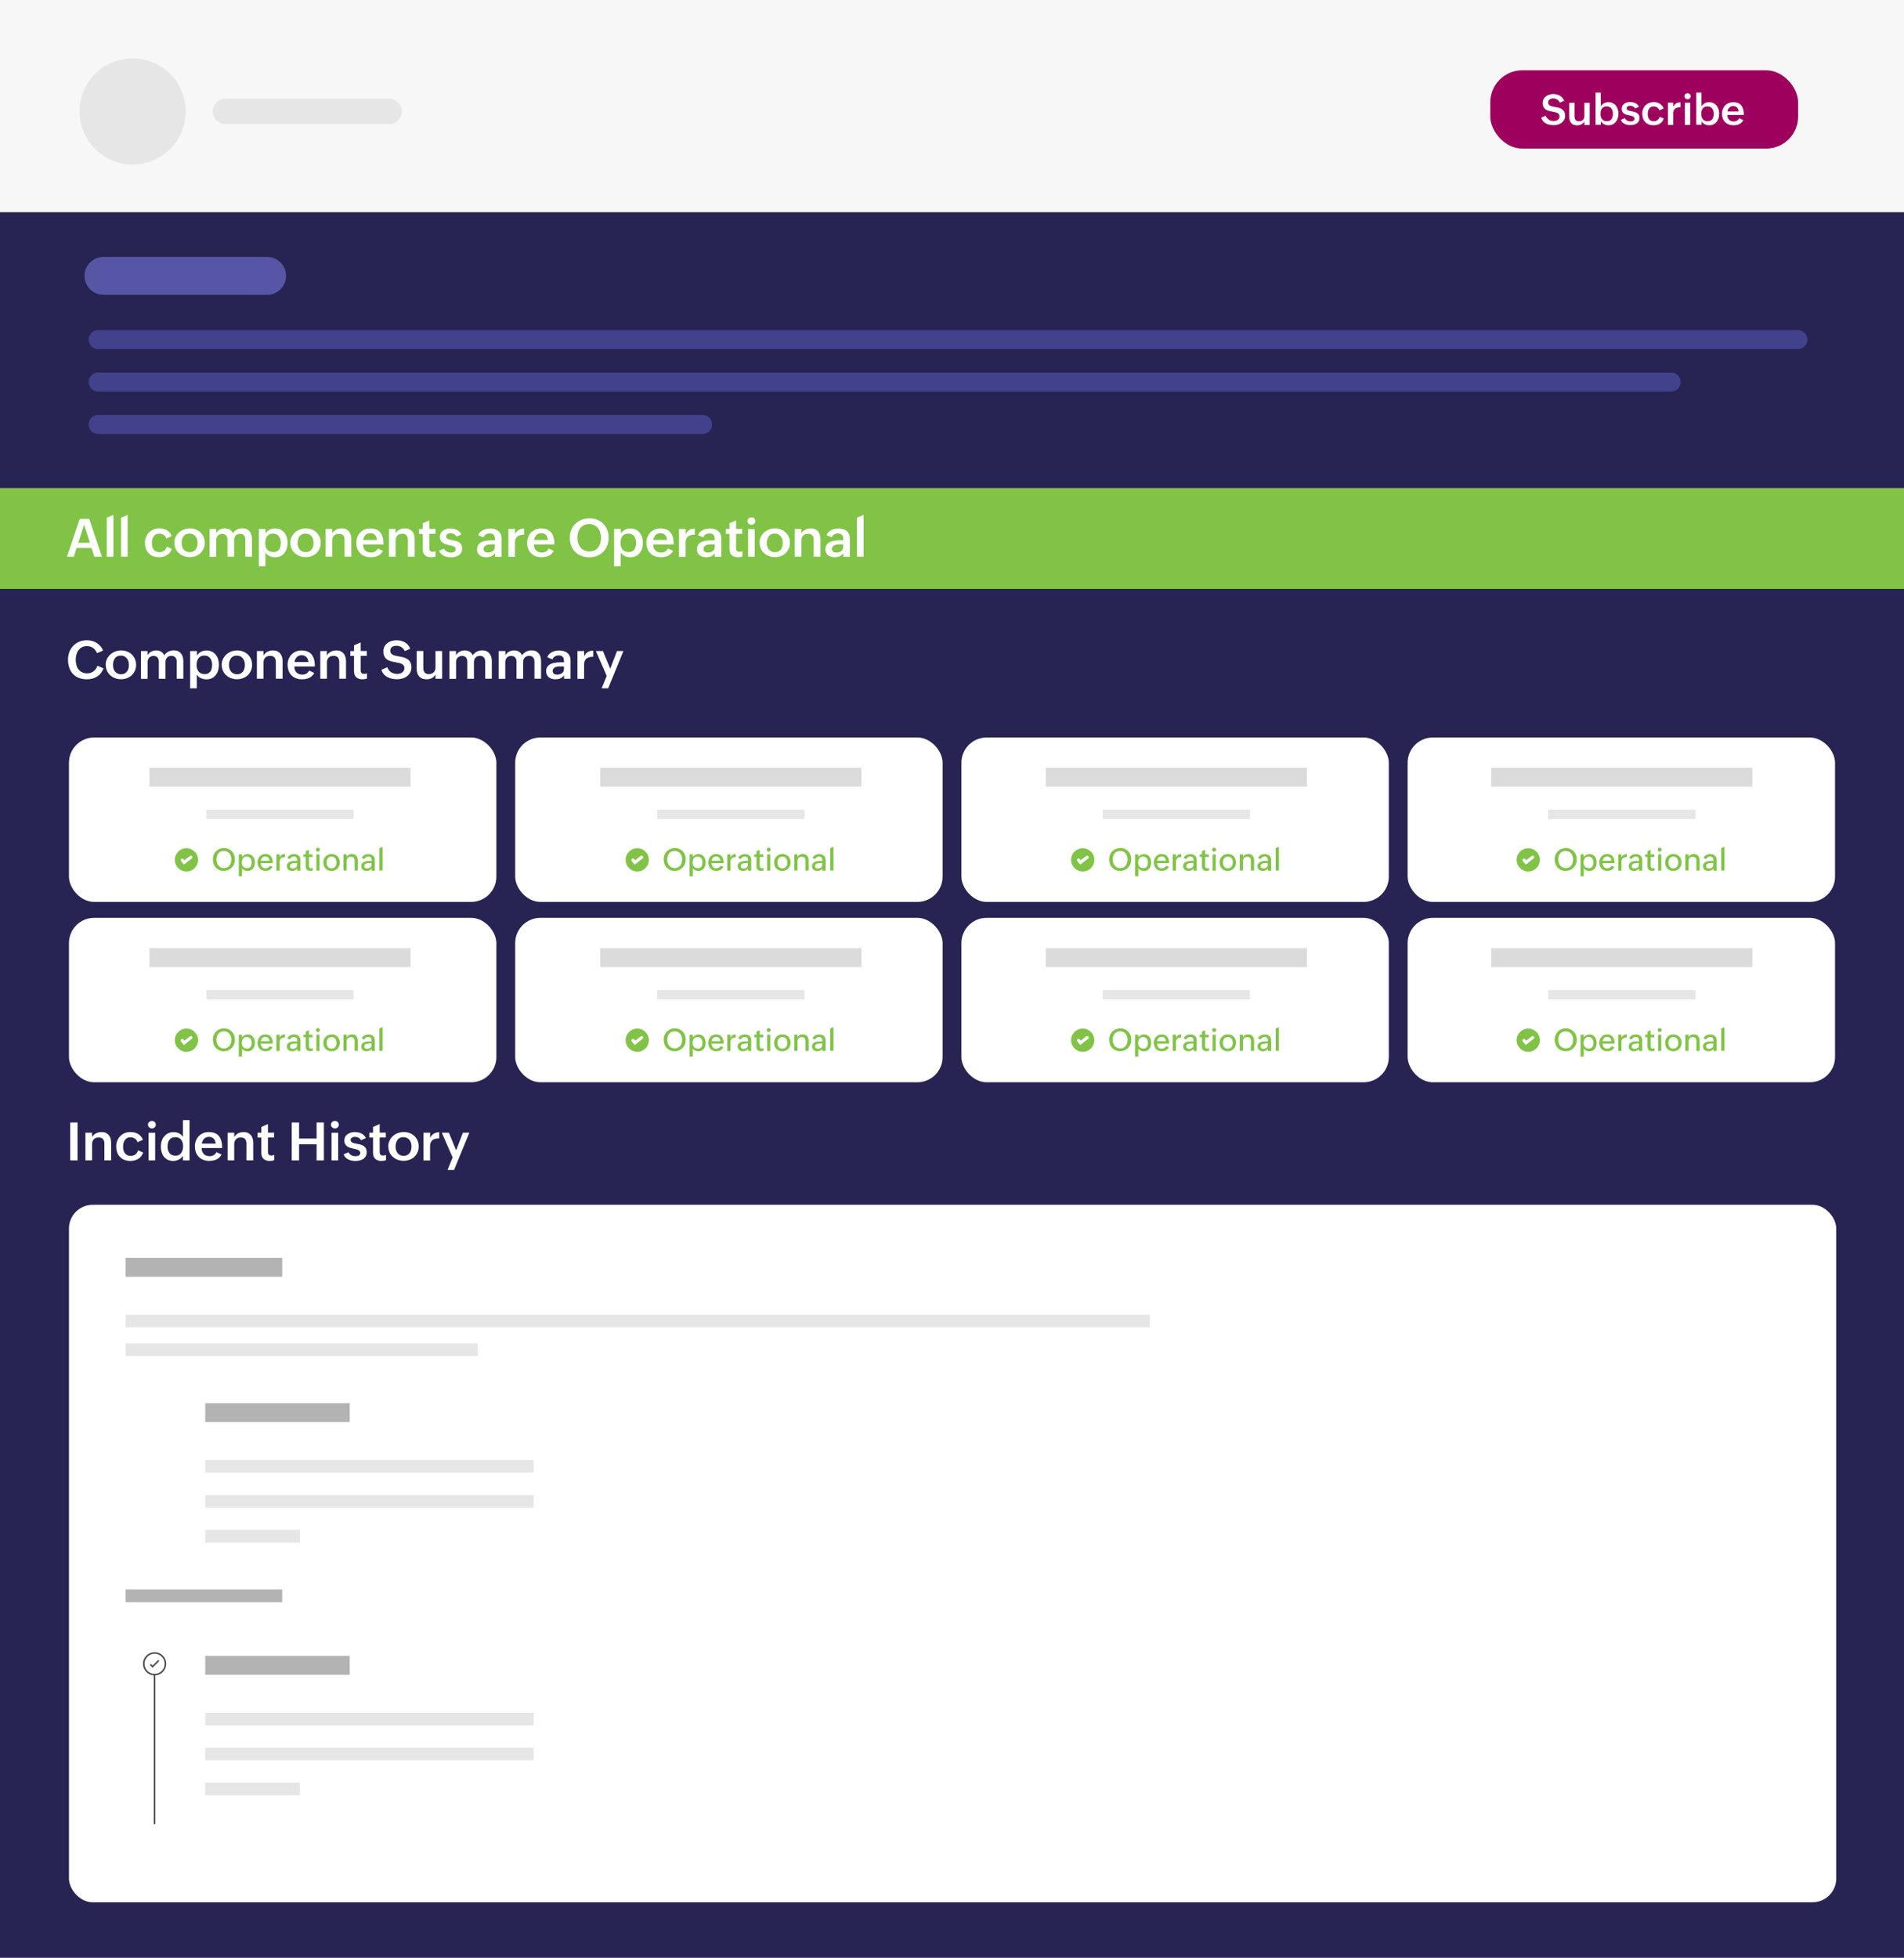
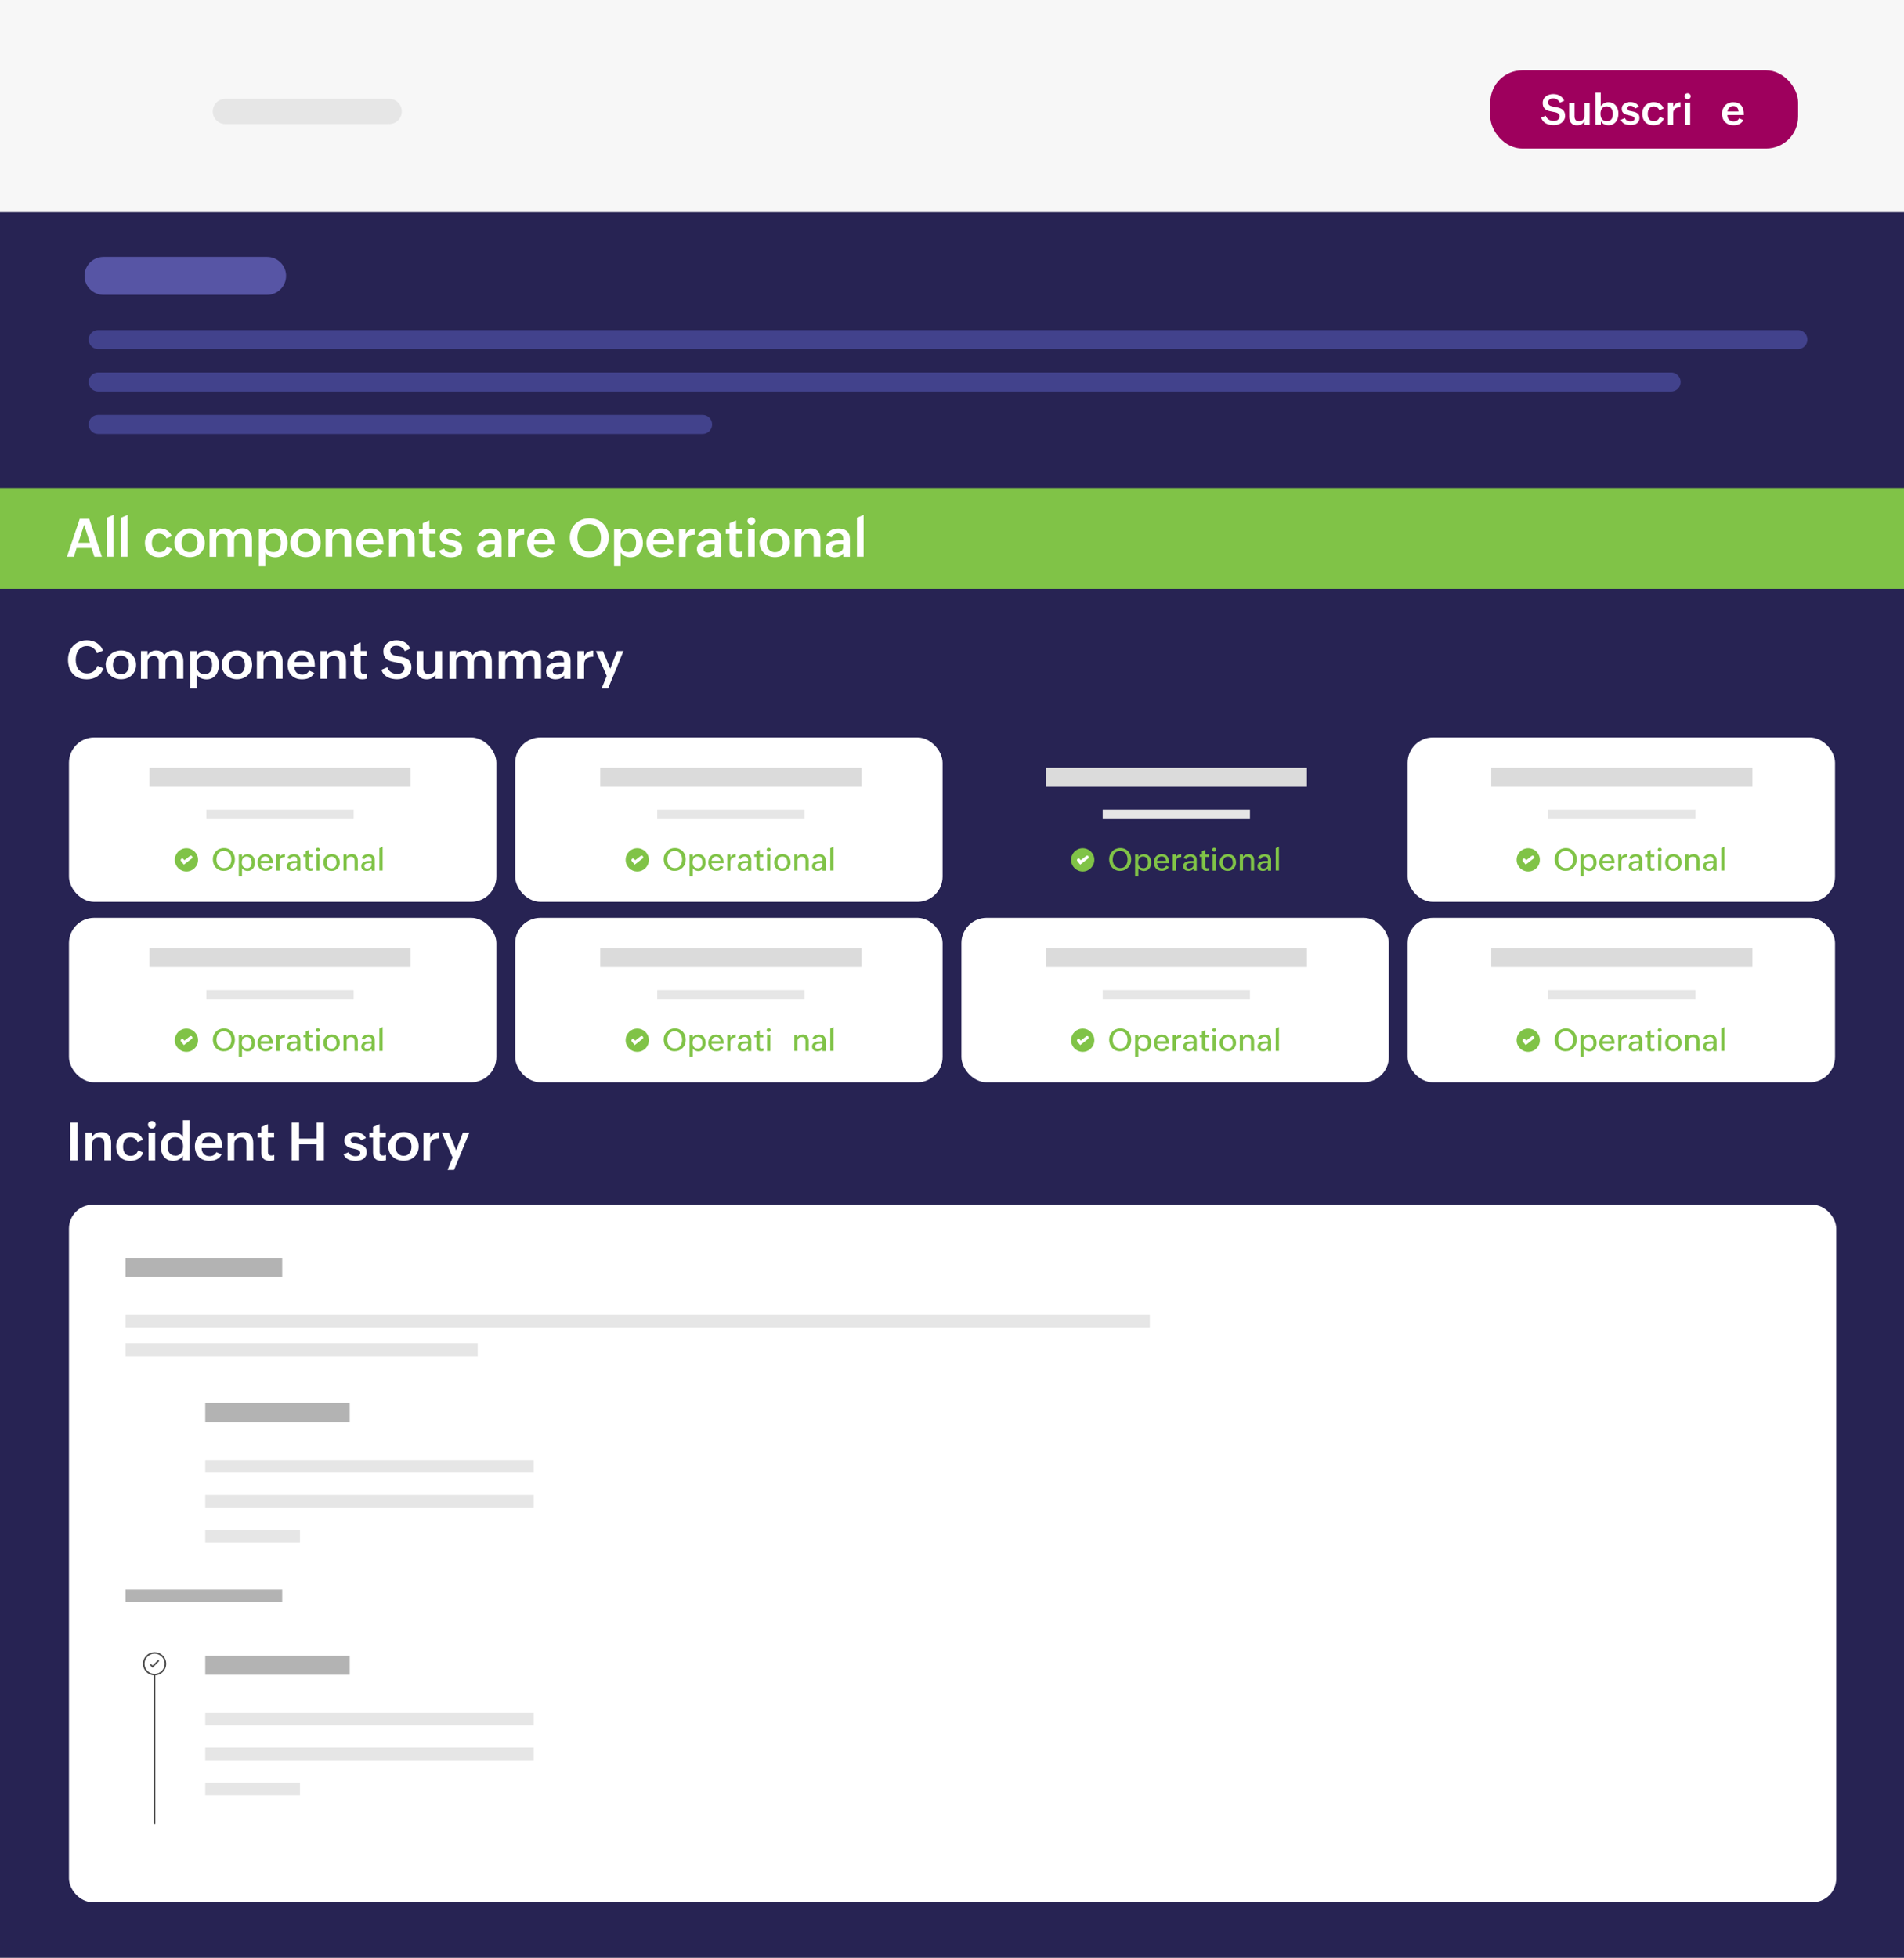
<svg xmlns="http://www.w3.org/2000/svg" id="Layer_2" viewBox="0 0 301.5 309.89">
  <rect x="0" y="0" width="301.5" height="309.89" fill="#808080" stroke="none" />
  <g id="Layer_1-2" data-name="Layer_1">
    <g>
      <g>
        <rect y="3.36" width="301.5" height="274.76" style="fill: #fff;" />
        <rect y=".84" width="301.5" height="309.05" style="fill: #272353;" />
        <rect width="301.5" height="33.59" style="fill: #f7f7f7;" />
        <rect y="77.26" width="301.5" height="15.96" style="fill: #80c347;" />
        <rect x="235.99" y="11.13" width="48.74" height="12.39" rx="5.06" ry="5.06" style="fill: #9e005d;" />
        <g>
          <path d="M16.38,105.8c-.09.28-.23.53-.4.75s-.38.4-.61.54c-.23.15-.48.26-.75.33-.27.07-.56.11-.84.11-.48,0-.91-.07-1.29-.22s-.69-.36-.94-.63c-.25-.27-.45-.6-.58-.98-.13-.38-.2-.81-.2-1.28,0-.43.07-.83.21-1.21.14-.37.35-.69.61-.97.26-.27.57-.49.94-.65.37-.16.77-.24,1.21-.24.28,0,.56.03.82.1.26.07.5.17.73.31.22.14.42.3.6.51.18.2.32.44.43.71l-.96.41c-.06-.16-.15-.32-.25-.45-.1-.14-.22-.26-.36-.36-.13-.1-.28-.17-.45-.23-.16-.05-.33-.08-.51-.08-.32,0-.59.06-.82.19-.23.12-.41.29-.56.49-.15.21-.25.44-.32.7-.07.26-.1.53-.1.81,0,.29.04.56.11.82.07.26.18.49.33.68s.34.35.57.46c.23.12.5.17.81.17.2,0,.38-.03.55-.09.17-.06.33-.14.46-.24.14-.11.26-.23.36-.38.1-.15.19-.31.26-.49l.93.4Z" style="fill: #fff;" />
          <path d="M16.73,105.27c0-.34.07-.66.2-.94s.31-.52.54-.73c.22-.2.48-.36.78-.47.3-.11.61-.17.94-.17s.64.06.93.17c.29.11.54.27.75.47s.38.44.5.72c.12.28.18.59.18.92s-.06.66-.19.94c-.13.28-.3.52-.51.72-.22.2-.47.35-.76.46-.29.11-.6.16-.93.16s-.65-.06-.94-.17-.55-.27-.77-.47c-.22-.2-.39-.44-.51-.71-.13-.28-.19-.58-.19-.92ZM19.17,106.73c.22,0,.41-.04.56-.12s.29-.19.39-.33c.1-.14.18-.29.22-.47s.07-.36.07-.55c0-.2-.03-.39-.08-.57-.05-.18-.13-.34-.24-.47-.11-.14-.24-.24-.4-.32s-.35-.12-.56-.12-.41.04-.57.12-.29.19-.38.33c-.1.14-.17.3-.22.48s-.07.37-.07.58.03.38.08.55c.05.17.13.33.24.46.11.13.24.24.39.31s.34.12.56.12Z" style="fill: #fff;" />
          <path d="M22.31,103.06h1.05v.67c.07-.12.15-.24.24-.33.1-.1.21-.18.32-.24.12-.06.25-.11.38-.15.14-.03.27-.05.42-.05s.27.02.4.04c.13.03.25.08.37.14s.21.15.3.24c.09.1.16.22.21.35.17-.25.38-.44.66-.58.27-.14.56-.2.88-.2.25,0,.47.04.66.13.19.09.34.21.46.36s.21.33.28.54c.06.21.09.43.09.68v2.78h-1.05v-2.71c0-.28-.07-.5-.21-.66-.14-.16-.35-.25-.63-.25-.15,0-.29.03-.41.08s-.22.12-.29.21c-.08.09-.14.19-.18.31-.04.12-.06.25-.06.4v2.63h-1.05v-2.71c0-.28-.07-.5-.21-.66s-.35-.25-.63-.25c-.15,0-.28.03-.4.08-.12.05-.22.12-.3.21-.08.09-.14.19-.18.31-.04.12-.06.25-.06.4v2.63h-1.05v-4.39Z" style="fill: #fff;" />
          <path d="M30.13,103.06h1.05v.71c.08-.13.17-.24.28-.34.11-.1.23-.18.36-.25s.27-.12.42-.16c.15-.04.29-.05.44-.05.34,0,.63.06.88.19.25.12.46.29.62.5.16.21.29.45.37.73s.12.56.12.86-.04.6-.13.88c-.08.28-.21.52-.38.73s-.37.38-.62.5c-.24.12-.53.18-.84.18-.15,0-.3-.02-.46-.05-.15-.03-.29-.08-.43-.14-.13-.06-.26-.14-.37-.24-.11-.1-.2-.21-.28-.34v2.19h-1.05v-5.9ZM32.39,106.71c.23,0,.42-.04.58-.12.15-.08.28-.19.37-.33.09-.14.16-.29.19-.48.04-.18.06-.37.06-.57,0-.19-.02-.36-.07-.54-.05-.17-.12-.32-.22-.46s-.23-.24-.38-.32-.34-.12-.56-.12-.4.04-.56.12c-.15.08-.28.19-.38.32-.1.13-.17.29-.22.47-.04.18-.07.37-.07.57s.02.4.07.57.12.33.23.46.23.23.39.31c.16.07.35.11.56.11Z" style="fill: #fff;" />
          <path d="M35.1,105.27c0-.34.07-.66.2-.94.13-.28.31-.52.54-.73.22-.2.48-.36.78-.47.3-.11.61-.17.94-.17s.64.06.93.17c.29.11.54.27.75.47s.38.44.5.72.18.59.18.92-.06.66-.19.94c-.13.28-.3.52-.51.72-.22.2-.47.35-.77.46-.29.11-.6.16-.93.16s-.65-.06-.94-.17-.55-.27-.77-.47c-.22-.2-.39-.44-.51-.71-.13-.28-.19-.58-.19-.92ZM37.54,106.73c.22,0,.41-.04.56-.12s.29-.19.39-.33c.1-.14.18-.29.22-.47.05-.18.07-.36.07-.55,0-.2-.03-.39-.08-.57-.05-.18-.13-.34-.24-.47-.11-.14-.24-.24-.4-.32-.16-.08-.35-.12-.56-.12s-.41.04-.57.12-.29.19-.38.33c-.1.14-.17.3-.22.48-.05.18-.07.37-.07.58s.03.38.08.55c.05.17.13.33.24.46.11.13.24.24.39.31.16.08.34.12.55.12Z" style="fill: #fff;" />
          <path d="M40.68,103.06h1.05v.7c.07-.14.16-.25.27-.35.11-.1.22-.18.35-.25.13-.07.27-.11.42-.15.15-.03.3-.05.45-.05.26,0,.49.04.68.13.19.09.35.21.48.36.13.16.22.34.28.55.06.21.09.44.09.69v2.75h-1.07v-2.64c0-.31-.07-.55-.21-.72-.14-.17-.37-.26-.69-.26-.33,0-.59.09-.77.28s-.28.44-.28.76v2.58h-1.05v-4.39Z" style="fill: #fff;" />
          <path d="M49.77,106.5c-.09.19-.21.36-.35.49-.14.13-.3.24-.47.32s-.35.14-.55.17c-.2.04-.39.05-.6.05-.35,0-.66-.06-.94-.17-.28-.11-.52-.27-.71-.47s-.35-.44-.45-.72-.16-.59-.16-.93c0-.32.05-.62.16-.9.11-.28.26-.52.45-.72s.43-.36.7-.48.57-.17.9-.17c.71,0,1.24.21,1.59.63.35.42.52,1.05.52,1.9h-3.25c0,.19.03.36.08.51.05.16.13.29.24.41.1.11.23.2.39.27.15.06.33.1.53.1.24,0,.46-.05.64-.15.19-.1.34-.26.46-.49l.82.37ZM48.83,104.8c-.02-.33-.12-.59-.31-.79-.19-.19-.44-.29-.75-.29-.16,0-.31.03-.44.08s-.24.13-.34.23c-.09.1-.17.21-.23.34-.06.13-.1.27-.12.42h2.19Z" style="fill: #fff;" />
          <path d="M50.72,103.06h1.05v.7c.07-.14.16-.25.27-.35.11-.1.22-.18.35-.25.13-.07.27-.11.42-.15.15-.03.3-.05.45-.05.26,0,.49.04.68.13.19.09.35.21.48.36.13.16.22.34.28.55.06.21.09.44.09.69v2.75h-1.07v-2.64c0-.31-.07-.55-.21-.72-.14-.17-.37-.26-.69-.26-.33,0-.59.09-.77.28s-.28.44-.28.76v2.58h-1.05v-4.39Z" style="fill: #fff;" />
          <path d="M58.11,107.42c-.11.03-.23.06-.35.08-.12.02-.24.03-.37.03-.42,0-.75-.11-.98-.33-.24-.22-.35-.54-.35-.98v-2.39h-.59v-.77h.59v-.91l1.05-.46v1.36h.97v.77h-.97v2.29c0,.17.04.31.12.41.08.1.22.15.41.15.07,0,.15,0,.23-.02.08-.01.16-.04.24-.06v.82Z" style="fill: #fff;" />
          <path d="M61.33,105.64c.06.17.15.32.25.45.1.13.22.24.36.32.14.09.29.15.45.2.16.04.34.07.52.07.14,0,.28-.02.41-.06.13-.04.26-.09.36-.17.11-.08.19-.17.26-.29s.1-.25.1-.41c0-.17-.04-.3-.12-.41-.08-.1-.18-.19-.3-.25-.13-.06-.27-.12-.44-.15-.17-.04-.34-.07-.52-.1-.23-.04-.46-.09-.7-.15-.23-.06-.44-.15-.63-.27-.19-.12-.34-.29-.45-.5-.12-.21-.17-.49-.17-.83,0-.29.06-.54.18-.76.12-.22.28-.4.47-.54.19-.15.42-.26.66-.33.25-.07.5-.11.76-.11.24,0,.47.03.69.08s.43.13.62.24c.19.11.36.25.51.41.15.17.27.37.36.6l-.85.39c-.13-.27-.31-.47-.54-.62s-.5-.23-.8-.23c-.12,0-.24.01-.36.04s-.22.07-.31.14-.17.14-.22.24c-.06.1-.08.22-.08.37,0,.16.04.29.11.39.07.1.17.18.29.25.12.06.26.11.42.15s.33.07.52.1c.16.03.32.06.48.09.16.03.31.08.46.13.15.05.29.12.42.2.13.08.25.18.34.3.1.12.18.27.23.44.06.17.08.37.08.61,0,.3-.07.57-.2.8s-.3.43-.51.58c-.21.16-.45.28-.72.35-.27.08-.54.12-.82.12s-.54-.03-.8-.08-.5-.14-.73-.25c-.22-.12-.42-.27-.59-.46s-.29-.43-.38-.71l.91-.39Z" style="fill: #fff;" />
          <path d="M68.97,106.76c-.07.13-.15.25-.26.35-.1.1-.22.18-.34.24-.12.06-.26.11-.4.14s-.29.04-.45.04c-.25,0-.47-.04-.67-.12-.19-.08-.35-.19-.48-.34s-.23-.32-.29-.53c-.07-.2-.1-.43-.1-.68v-2.81h1.05v2.69c0,.3.07.54.21.71.14.17.37.26.67.26.16,0,.31-.03.44-.08.13-.05.24-.12.33-.21.09-.09.16-.2.21-.33s.07-.27.07-.43v-2.6h1.05v4.39h-1.05v-.69Z" style="fill: #fff;" />
          <path d="M71.16,103.06h1.05v.67c.07-.12.15-.24.24-.33.1-.1.21-.18.32-.24.12-.06.25-.11.38-.15.14-.03.27-.05.42-.05s.27.02.4.04c.13.03.25.08.37.14s.21.15.3.24c.09.1.16.22.21.35.17-.25.38-.44.66-.58.27-.14.56-.2.88-.2.25,0,.47.04.66.13.19.09.34.21.46.36s.21.33.28.54c.06.21.09.43.09.68v2.78h-1.05v-2.71c0-.28-.07-.5-.21-.66-.14-.16-.35-.25-.63-.25-.15,0-.29.03-.41.08s-.22.12-.29.21c-.08.09-.14.19-.18.31-.04.12-.06.25-.06.4v2.63h-1.05v-2.71c0-.28-.07-.5-.21-.66s-.35-.25-.63-.25c-.15,0-.28.03-.4.08-.12.05-.22.12-.3.21-.08.09-.14.19-.18.31-.04.12-.06.25-.06.4v2.63h-1.05v-4.39Z" style="fill: #fff;" />
          <path d="M78.98,103.06h1.05v.67c.07-.12.15-.24.24-.33.1-.1.21-.18.32-.24.12-.06.25-.11.38-.15.14-.03.27-.05.42-.05s.27.02.4.04c.13.03.25.08.36.14s.21.15.3.24.16.22.21.35c.17-.25.39-.44.66-.58s.56-.2.88-.2c.25,0,.47.04.66.13.19.09.34.21.46.36s.21.33.27.54c.06.21.09.43.09.68v2.78h-1.05v-2.71c0-.28-.07-.5-.21-.66-.14-.16-.35-.25-.63-.25-.15,0-.29.03-.41.08-.12.05-.22.12-.3.21s-.14.19-.18.31c-.04.12-.06.25-.06.4v2.63h-1.05v-2.71c0-.28-.07-.5-.21-.66-.14-.16-.35-.25-.63-.25-.15,0-.28.03-.4.08-.12.05-.22.12-.3.21-.08.09-.14.19-.18.31-.04.12-.06.25-.06.4v2.63h-1.05v-4.39Z" style="fill: #fff;" />
          <path d="M89.32,106.91c-.17.22-.37.38-.6.48-.23.1-.49.14-.76.14-.21,0-.4-.03-.58-.08-.18-.05-.33-.13-.47-.24-.13-.11-.24-.24-.31-.4-.08-.16-.12-.35-.12-.56,0-.2.03-.38.1-.53.07-.15.16-.28.27-.38s.25-.19.4-.25c.15-.07.31-.12.49-.15s.35-.06.53-.08c.18-.01.36-.02.52-.02h.52v-.07c0-.16-.01-.3-.03-.42-.02-.13-.07-.23-.13-.32-.06-.09-.15-.16-.26-.21-.11-.05-.25-.07-.43-.07-.21,0-.41.05-.59.16-.18.11-.31.26-.39.47l-.82-.35c.07-.19.18-.36.31-.49s.29-.24.46-.33c.17-.08.35-.15.54-.18.19-.04.39-.06.59-.06.26,0,.5.03.72.1s.41.16.57.29.28.3.37.5c.09.2.13.45.13.72v2.87h-1.03v-.54ZM88.78,105.49c-.12,0-.25,0-.4.02-.15.01-.28.04-.41.09s-.23.12-.32.22-.13.23-.13.39c0,.11.02.2.05.27.04.07.09.13.15.18.06.05.14.08.22.1.08.02.18.03.28.03.13,0,.26-.02.39-.05.13-.04.24-.09.35-.16.1-.07.18-.16.25-.27.06-.11.09-.24.09-.39v-.43h-.53Z" style="fill: #fff;" />
          <path d="M91.45,103.06h1.05v.82c.15-.3.34-.53.58-.67.24-.14.53-.22.86-.22v.97c-.21,0-.41.02-.58.06-.18.04-.33.1-.46.2-.13.09-.23.22-.3.38-.07.16-.11.35-.11.59v2.27h-1.05v-4.39Z" style="fill: #fff;" />
          <path d="M96.08,107l-1.72-3.94h1.12l1.15,2.8,1.07-2.8h1.02l-2.42,5.9h-1.03l.8-1.95Z" style="fill: #fff;" />
        </g>
        <g>
          <path d="M11.12,177.69h1.16v6h-1.16v-6Z" style="fill: #fff;" />
          <path d="M13.53,179.3h1.05v.7c.07-.14.16-.25.27-.35.11-.1.22-.18.35-.25.13-.07.27-.11.42-.15.15-.03.3-.05.45-.05.26,0,.49.04.68.13.19.09.35.21.48.36.13.16.22.34.28.55.06.21.09.44.09.69v2.75h-1.07v-2.64c0-.31-.07-.55-.21-.72-.14-.17-.37-.26-.69-.26-.33,0-.59.09-.77.28s-.28.44-.28.76v2.58h-1.05v-4.39Z" style="fill: #fff;" />
          <path d="M22.66,182.45c-.07.23-.18.43-.31.59-.13.17-.29.3-.47.41-.18.11-.37.19-.59.24s-.43.08-.66.08c-.35,0-.66-.06-.94-.17-.28-.11-.51-.27-.7-.47s-.34-.44-.44-.72c-.1-.28-.15-.59-.15-.93s.05-.63.17-.91c.11-.28.27-.52.46-.72.2-.2.44-.36.71-.48.27-.12.58-.17.91-.17.22,0,.43.02.64.07.2.05.39.12.56.22.17.1.33.23.46.38.13.16.24.34.32.56l-.85.37c-.09-.25-.23-.44-.43-.57-.2-.13-.43-.2-.7-.2-.21,0-.39.04-.54.13-.15.08-.27.2-.36.34s-.16.3-.2.48c-.04.18-.06.36-.06.55s.02.38.07.55.11.33.21.46c.1.13.22.24.37.31.15.08.33.12.55.12.3,0,.55-.08.75-.23.2-.16.34-.37.43-.65l.8.35Z" style="fill: #fff;" />
          <path d="M23.43,178.03c0-.09.02-.17.05-.24.03-.07.08-.14.14-.19.06-.05.12-.09.2-.12.08-.03.16-.04.24-.04s.16.01.24.04c.07.03.14.07.19.12.06.05.1.12.13.19.03.07.05.15.05.24s-.02.16-.05.24c-.03.07-.07.14-.13.19-.05.05-.12.09-.19.12-.07.03-.15.05-.24.05s-.17-.02-.24-.05c-.08-.03-.14-.07-.2-.12-.06-.05-.1-.12-.14-.19-.03-.07-.05-.15-.05-.24ZM23.52,179.31h1.05v4.38h-1.05v-4.38Z" style="fill: #fff;" />
          <path d="M28.97,182.95c-.07.13-.17.24-.28.34s-.24.19-.37.26c-.14.07-.28.12-.43.16-.15.04-.3.06-.44.06-.34,0-.63-.06-.88-.18-.25-.12-.45-.29-.62-.49-.16-.21-.28-.45-.36-.72s-.12-.57-.12-.88.04-.59.13-.87c.09-.28.22-.52.39-.73.17-.21.38-.38.63-.5.25-.12.53-.19.86-.19s.59.06.86.19c.26.12.48.32.63.58v-2.67h1.04v6.38h-1.04v-.74ZM27.76,182.95c.22,0,.4-.04.56-.12.16-.08.28-.19.38-.33.1-.14.17-.29.22-.48.05-.18.07-.37.07-.57s-.02-.39-.07-.56c-.05-.17-.12-.33-.22-.46s-.22-.23-.38-.31c-.16-.07-.34-.11-.56-.11-.23,0-.42.04-.58.12-.16.08-.28.19-.38.33s-.17.3-.21.48c-.04.18-.06.38-.06.58,0,.18.02.36.07.53.05.17.12.32.22.45s.22.23.38.31c.15.08.34.12.55.12Z" style="fill: #fff;" />
          <path d="M35.09,182.73c-.09.19-.21.36-.35.49-.14.13-.3.24-.47.32s-.35.14-.55.17c-.2.04-.39.05-.6.05-.35,0-.66-.06-.94-.17-.28-.11-.52-.27-.71-.47-.2-.2-.35-.44-.45-.72-.11-.28-.16-.59-.16-.93,0-.32.05-.62.16-.9s.26-.52.45-.72c.19-.2.43-.36.7-.48.27-.12.57-.17.9-.17.71,0,1.24.21,1.59.63.35.42.52,1.05.52,1.9h-3.25c0,.19.03.36.08.51s.13.29.24.41c.1.11.23.2.39.27.15.06.33.1.53.1.24,0,.46-.05.64-.15.19-.1.34-.26.46-.49l.82.37ZM34.15,181.04c-.02-.33-.12-.59-.31-.79-.19-.19-.44-.29-.75-.29-.16,0-.31.03-.44.08-.13.05-.24.13-.34.23s-.17.21-.23.34c-.06.13-.1.27-.12.42h2.19Z" style="fill: #fff;" />
          <path d="M36.04,179.3h1.05v.7c.07-.14.16-.25.27-.35.11-.1.22-.18.35-.25.13-.07.27-.11.41-.15.15-.03.3-.05.45-.05.26,0,.49.04.68.13.19.09.35.21.48.36.13.16.22.34.28.55.06.21.09.44.09.69v2.75h-1.07v-2.64c0-.31-.07-.55-.21-.72-.14-.17-.37-.26-.68-.26-.33,0-.59.09-.77.28s-.28.44-.28.76v2.58h-1.05v-4.39Z" style="fill: #fff;" />
          <path d="M43.43,183.66c-.11.03-.23.06-.35.08-.12.02-.24.03-.37.03-.42,0-.75-.11-.98-.33-.24-.22-.35-.54-.35-.98v-2.39h-.59v-.77h.59v-.91l1.05-.46v1.36h.97v.77h-.97v2.29c0,.17.04.31.12.41.08.1.22.15.41.15.07,0,.15,0,.23-.02.08-.01.16-.04.24-.06v.82Z" style="fill: #fff;" />
          <path d="M46.19,177.69h1.17v2.54h2.77v-2.54h1.16v6h-1.16v-2.55h-2.77v2.55h-1.17v-6Z" style="fill: #fff;" />
-           <path d="M52.41,178.03c0-.09.02-.17.05-.24.03-.07.08-.14.14-.19.06-.05.12-.09.2-.12.08-.03.16-.04.24-.04s.16.01.24.04c.07.03.14.07.19.12.06.05.1.12.13.19.03.07.05.15.05.24s-.02.16-.05.24c-.03.07-.07.14-.13.19-.05.05-.12.09-.19.12-.07.03-.15.05-.24.05s-.17-.02-.24-.05c-.08-.03-.14-.07-.2-.12-.06-.05-.1-.12-.14-.19-.03-.07-.05-.15-.05-.24ZM52.5,179.31h1.05v4.38h-1.05v-4.38Z" style="fill: #fff;" />
          <path d="M55.2,182.38c.04.11.1.2.17.28.07.08.16.15.25.2s.2.09.31.12c.11.03.23.04.35.04.08,0,.17,0,.26-.02.09-.01.17-.04.25-.08.07-.04.13-.09.18-.16.05-.07.07-.15.07-.26,0-.11-.03-.2-.08-.27s-.13-.13-.22-.18c-.09-.05-.2-.09-.32-.12-.12-.03-.25-.06-.39-.09-.17-.04-.35-.08-.53-.13s-.34-.12-.48-.21c-.14-.09-.26-.21-.35-.37-.09-.15-.14-.35-.14-.6,0-.23.05-.42.14-.59s.22-.3.38-.41.33-.19.53-.25.39-.08.59-.08c.17,0,.35.02.53.05.18.03.35.09.51.17.16.08.3.18.43.3.13.12.23.27.3.44l-.78.34c-.04-.1-.1-.18-.17-.25-.07-.07-.15-.12-.24-.17-.09-.04-.18-.08-.27-.09-.1-.02-.19-.03-.28-.03s-.17,0-.25.03-.16.05-.22.09c-.06.04-.12.09-.15.15-.04.06-.06.14-.06.23,0,.1.03.18.08.25s.12.12.21.16c.09.04.19.08.31.1.12.03.24.05.37.08.18.04.36.08.55.12.19.05.36.12.51.21s.28.22.37.38.14.36.14.62-.05.48-.15.65-.23.32-.4.43c-.17.11-.35.19-.57.24-.21.05-.43.07-.66.07-.19,0-.39-.02-.58-.05-.19-.04-.38-.09-.54-.18-.17-.08-.32-.19-.45-.32s-.23-.3-.3-.5l.81-.34Z" style="fill: #fff;" />
          <path d="M61.12,183.66c-.11.03-.23.06-.35.08-.12.02-.24.03-.37.03-.42,0-.75-.11-.98-.33-.24-.22-.35-.54-.35-.98v-2.39h-.59v-.77h.59v-.91l1.05-.46v1.36h.97v.77h-.97v2.29c0,.17.04.31.12.41.08.1.22.15.41.15.07,0,.15,0,.23-.02.08-.01.16-.04.24-.06v.82Z" style="fill: #fff;" />
          <path d="M61.48,181.5c0-.34.07-.66.2-.94.13-.28.31-.52.54-.73.22-.2.48-.36.78-.47.3-.11.61-.17.94-.17s.64.06.93.17c.29.11.54.27.75.47s.38.44.5.72.18.59.18.92-.06.66-.19.94c-.13.28-.3.52-.51.72-.22.2-.47.35-.77.46-.29.11-.6.16-.93.16s-.65-.06-.94-.17-.55-.27-.77-.47c-.22-.2-.39-.44-.51-.71-.13-.28-.19-.58-.19-.92ZM63.92,182.96c.22,0,.41-.04.56-.12s.29-.19.39-.33c.1-.14.18-.29.22-.47.05-.18.07-.36.07-.55,0-.2-.03-.39-.08-.57-.05-.18-.13-.34-.24-.47-.11-.14-.24-.24-.4-.32-.16-.08-.35-.12-.56-.12s-.41.04-.57.12-.29.19-.38.33c-.1.14-.17.3-.22.48-.05.18-.07.37-.07.58s.03.38.08.55c.05.17.13.33.24.46.11.13.24.24.39.31.16.08.34.12.55.12Z" style="fill: #fff;" />
          <path d="M67.06,179.3h1.05v.82c.15-.3.34-.53.58-.67.24-.14.53-.22.86-.22v.97c-.21,0-.41.02-.58.06-.18.04-.33.1-.46.2-.13.09-.23.22-.3.38-.07.16-.11.35-.11.59v2.27h-1.05v-4.39Z" style="fill: #fff;" />
          <path d="M71.68,183.24l-1.72-3.94h1.12l1.15,2.8,1.07-2.8h1.02l-2.42,5.9h-1.03l.79-1.95Z" style="fill: #fff;" />
        </g>
        <g>
          <path d="M12.63,82.13h1.5l2.01,6h-1.2l-.45-1.39h-2.36l-.43,1.39h-1.1l2.03-6ZM14.24,85.92l-.92-2.85-.92,2.85h1.83Z" style="fill: #fff;" />
          <path d="M16.91,81.96l1.05-.46v6.63h-1.05v-6.17Z" style="fill: #fff;" />
          <path d="M19.16,81.96l1.05-.46v6.63h-1.05v-6.17Z" style="fill: #fff;" />
          <path d="M27.2,86.89c-.07.23-.18.43-.31.59-.13.17-.29.3-.47.41-.18.11-.37.19-.59.24-.21.05-.43.08-.66.08-.35,0-.66-.06-.93-.17s-.51-.27-.7-.47-.34-.44-.44-.72c-.1-.28-.15-.59-.15-.93s.06-.63.17-.91c.11-.28.27-.52.47-.72.2-.2.44-.36.71-.48.28-.12.58-.17.91-.17.22,0,.43.02.64.07.2.05.39.12.56.22.17.1.32.23.46.38s.24.34.32.56l-.85.37c-.09-.25-.23-.44-.43-.57-.2-.13-.43-.2-.7-.2-.21,0-.39.04-.54.13s-.27.2-.36.34c-.09.14-.16.3-.2.48-.04.18-.06.36-.06.55s.02.38.07.55c.04.17.11.33.21.46.1.13.22.24.37.31.15.08.33.12.54.12.3,0,.55-.08.75-.23.2-.16.34-.37.43-.65l.8.35Z" style="fill: #fff;" />
          <path d="M27.6,85.95c0-.34.07-.66.2-.94s.31-.52.54-.73c.22-.2.48-.36.78-.47.3-.11.61-.17.94-.17s.64.06.93.17c.29.11.54.27.75.47s.38.44.5.72c.12.28.18.59.18.92s-.06.66-.19.94c-.13.28-.3.52-.51.72-.22.2-.47.35-.76.46-.29.11-.6.16-.93.16s-.65-.06-.94-.17-.55-.27-.77-.47c-.22-.2-.39-.44-.51-.71-.13-.28-.19-.58-.19-.92ZM30.04,87.41c.22,0,.41-.04.56-.12s.29-.19.39-.33c.1-.14.18-.29.22-.47s.07-.36.07-.55c0-.2-.03-.39-.08-.57-.05-.18-.13-.34-.24-.47-.11-.14-.24-.24-.4-.32s-.35-.12-.56-.12-.41.04-.57.12-.29.19-.38.33c-.1.14-.17.3-.22.48s-.07.37-.07.58.03.38.08.55c.05.17.13.33.24.46.11.13.24.24.39.31s.34.12.56.12Z" style="fill: #fff;" />
          <path d="M33.18,83.74h1.05v.67c.07-.12.15-.24.24-.33.1-.1.21-.18.32-.24.12-.06.25-.11.38-.15.14-.03.27-.05.42-.05s.27.02.4.04c.13.03.25.08.37.14s.21.15.3.24c.09.1.16.22.21.35.17-.25.38-.44.66-.58.27-.14.56-.2.88-.2.25,0,.47.04.66.13.19.09.34.21.46.36s.21.33.28.54c.06.21.09.43.09.68v2.78h-1.05v-2.71c0-.28-.07-.5-.21-.66-.14-.16-.35-.25-.63-.25-.15,0-.29.03-.41.08s-.22.12-.29.21c-.08.09-.14.19-.18.31-.04.12-.06.25-.06.4v2.63h-1.05v-2.71c0-.28-.07-.5-.21-.66s-.35-.25-.63-.25c-.15,0-.28.03-.4.08-.12.05-.22.12-.3.21-.08.09-.14.19-.18.31-.04.12-.06.25-.06.4v2.63h-1.05v-4.39Z" style="fill: #fff;" />
          <path d="M41,83.74h1.05v.71c.08-.13.17-.24.28-.34.11-.1.23-.18.36-.25s.27-.12.42-.16c.15-.04.29-.05.44-.05.34,0,.63.06.88.19.25.12.46.29.62.5.16.21.29.45.37.73s.12.56.12.86-.04.6-.13.88c-.08.28-.21.52-.38.73s-.37.38-.62.5c-.24.12-.53.18-.84.18-.15,0-.3-.02-.46-.05-.15-.03-.29-.08-.43-.14-.13-.06-.26-.14-.37-.24-.11-.1-.2-.21-.28-.34v2.19h-1.05v-5.9ZM43.26,87.4c.23,0,.42-.04.58-.12.15-.08.28-.19.37-.33.09-.14.16-.29.19-.48.04-.18.06-.37.06-.57,0-.19-.02-.36-.07-.54-.05-.17-.12-.32-.22-.46s-.23-.24-.38-.32-.34-.12-.56-.12-.4.04-.56.12c-.15.08-.28.19-.38.32-.1.13-.17.29-.22.47-.04.18-.07.37-.07.57s.02.4.07.57.12.33.23.46.23.23.39.31c.16.07.35.11.56.11Z" style="fill: #fff;" />
          <path d="M45.97,85.95c0-.34.07-.66.2-.94.13-.28.31-.52.54-.73.22-.2.48-.36.78-.47.3-.11.61-.17.94-.17s.64.06.93.17c.29.11.54.27.75.47s.38.44.5.72.18.59.18.92-.06.66-.19.94c-.13.28-.3.52-.51.72-.22.2-.47.35-.77.46-.29.11-.6.16-.93.16s-.65-.06-.94-.17-.55-.27-.77-.47c-.22-.2-.39-.44-.51-.71-.13-.28-.19-.58-.19-.92ZM48.41,87.41c.22,0,.41-.04.56-.12s.29-.19.39-.33c.1-.14.18-.29.22-.47.05-.18.07-.36.07-.55,0-.2-.03-.39-.08-.57-.05-.18-.13-.34-.24-.47-.11-.14-.24-.24-.4-.32-.16-.08-.35-.12-.56-.12s-.41.04-.57.12-.29.19-.38.33c-.1.14-.17.3-.22.48-.05.18-.07.37-.07.58s.03.38.08.55c.05.17.13.33.24.46.11.13.24.24.39.31.16.08.34.12.55.12Z" style="fill: #fff;" />
          <path d="M51.56,83.74h1.05v.7c.07-.14.16-.25.27-.35.11-.1.22-.18.35-.25.13-.07.27-.11.42-.15.15-.03.3-.05.45-.05.26,0,.49.04.68.13.19.09.35.21.48.36.13.16.22.34.28.55.06.21.09.44.09.69v2.75h-1.07v-2.64c0-.31-.07-.55-.21-.72-.14-.17-.37-.26-.69-.26-.33,0-.59.09-.77.28s-.28.44-.28.76v2.58h-1.05v-4.39Z" style="fill: #fff;" />
          <path d="M60.65,87.18c-.09.19-.21.36-.35.49-.14.13-.3.24-.47.32s-.35.14-.55.17c-.2.04-.39.05-.6.05-.35,0-.66-.06-.94-.17-.28-.11-.52-.27-.71-.47s-.35-.44-.45-.72-.16-.59-.16-.93c0-.32.05-.62.16-.9.11-.28.26-.52.45-.72s.43-.36.7-.48.57-.17.9-.17c.71,0,1.24.21,1.59.63.35.42.52,1.05.52,1.9h-3.25c0,.19.03.36.08.51.05.16.13.29.24.41.1.11.23.2.39.27.15.06.33.1.53.1.24,0,.46-.05.64-.15.19-.1.34-.26.46-.49l.82.37ZM59.7,85.48c-.02-.33-.12-.59-.31-.79-.19-.19-.44-.29-.75-.29-.16,0-.31.03-.44.08s-.24.13-.34.23c-.09.1-.17.21-.23.34-.06.13-.1.27-.12.42h2.19Z" style="fill: #fff;" />
          <path d="M61.59,83.74h1.05v.7c.07-.14.16-.25.27-.35.11-.1.22-.18.35-.25.13-.07.27-.11.42-.15.15-.03.3-.05.45-.05.26,0,.49.04.68.13.19.09.35.21.48.36.13.16.22.34.28.55.06.21.09.44.09.69v2.75h-1.07v-2.64c0-.31-.07-.55-.21-.72-.14-.17-.37-.26-.69-.26-.33,0-.59.09-.77.28s-.28.44-.28.76v2.58h-1.05v-4.39Z" style="fill: #fff;" />
          <path d="M68.98,88.1c-.11.03-.23.06-.35.08-.12.02-.24.03-.37.03-.42,0-.75-.11-.98-.33-.24-.22-.35-.54-.35-.98v-2.39h-.59v-.77h.59v-.91l1.05-.46v1.36h.97v.77h-.97v2.29c0,.17.04.31.12.41.08.1.22.15.41.15.07,0,.15,0,.23-.02.08-.01.16-.04.24-.06v.82Z" style="fill: #fff;" />
          <path d="M70.32,86.83c.04.11.1.2.17.28.07.08.16.15.25.2s.2.09.31.12c.11.03.23.04.35.04.08,0,.17,0,.26-.02.09-.01.17-.04.25-.08.07-.04.13-.09.18-.16.05-.07.07-.15.07-.26,0-.11-.03-.2-.08-.27s-.13-.13-.22-.18c-.09-.05-.2-.09-.32-.12-.12-.03-.25-.06-.39-.09-.17-.04-.35-.08-.53-.13s-.34-.12-.48-.21c-.14-.09-.26-.21-.35-.37-.09-.15-.14-.35-.14-.6,0-.23.05-.42.14-.59s.22-.3.38-.41.33-.19.53-.25.39-.08.59-.08c.17,0,.35.02.53.05.18.03.35.09.51.17.16.08.3.18.43.3.13.12.23.27.3.44l-.78.34c-.04-.1-.1-.18-.17-.25-.07-.07-.15-.12-.24-.17-.09-.04-.18-.08-.27-.09-.1-.02-.19-.03-.28-.03s-.17,0-.25.03-.16.05-.22.09c-.06.04-.12.09-.15.15-.04.06-.06.14-.06.23,0,.1.03.18.08.25s.12.12.21.16c.09.04.19.08.31.1.12.03.24.05.37.08.18.04.36.08.55.12.19.05.36.12.51.21s.28.22.37.38.14.36.14.62-.05.48-.15.65-.23.32-.4.43c-.17.11-.35.19-.57.24-.21.05-.43.07-.66.07-.19,0-.39-.02-.58-.05-.19-.04-.38-.09-.54-.18-.17-.08-.32-.19-.45-.32s-.23-.3-.3-.5l.81-.34Z" style="fill: #fff;" />
          <path d="M78.37,87.6c-.17.22-.37.38-.6.48s-.49.14-.76.14c-.21,0-.4-.03-.58-.08s-.33-.13-.47-.24c-.13-.11-.24-.24-.31-.4-.08-.16-.11-.35-.11-.56,0-.2.03-.38.1-.53.07-.15.16-.28.27-.38.11-.1.25-.19.4-.25.15-.07.32-.12.49-.15s.35-.06.53-.08.36-.02.53-.02h.52v-.07c0-.16-.01-.3-.04-.42-.02-.13-.07-.23-.13-.32-.06-.09-.15-.16-.26-.21-.11-.05-.25-.07-.43-.07-.21,0-.41.05-.59.16-.18.11-.31.26-.39.47l-.82-.35c.07-.19.18-.36.31-.49s.29-.24.46-.33c.17-.08.35-.15.55-.18s.39-.06.59-.06c.26,0,.5.03.72.1s.41.16.57.29.28.3.37.5c.09.2.13.45.13.72v2.87h-1.03v-.54ZM77.84,86.17c-.12,0-.25,0-.4.02-.15.01-.28.04-.41.09s-.23.12-.32.22c-.08.1-.13.23-.13.39,0,.11.02.2.05.27.04.07.08.13.15.18.06.05.14.08.22.1s.18.03.27.03c.13,0,.27-.02.39-.05.13-.04.24-.09.35-.16.1-.07.19-.16.25-.27.06-.11.09-.24.09-.39v-.43h-.53Z" style="fill: #fff;" />
          <path d="M80.51,83.74h1.05v.82c.15-.3.34-.53.58-.67.24-.14.53-.22.86-.22v.97c-.21,0-.41.02-.58.06-.18.04-.33.1-.46.2-.13.09-.23.22-.3.38-.07.16-.11.35-.11.59v2.27h-1.05v-4.39Z" style="fill: #fff;" />
          <path d="M87.7,87.18c-.09.19-.21.36-.35.49-.14.13-.3.24-.47.32s-.35.14-.55.17c-.2.04-.39.05-.6.05-.35,0-.66-.06-.94-.17-.28-.11-.52-.27-.71-.47s-.35-.44-.45-.72-.16-.59-.16-.93c0-.32.05-.62.16-.9.11-.28.26-.52.45-.72s.43-.36.7-.48.57-.17.9-.17c.71,0,1.24.21,1.59.63.35.42.52,1.05.52,1.9h-3.25c0,.19.03.36.08.51.05.16.13.29.24.41.1.11.23.2.39.27.15.06.33.1.53.1.24,0,.46-.05.64-.15.19-.1.34-.26.46-.49l.82.37ZM86.76,85.48c-.02-.33-.12-.59-.31-.79-.19-.19-.44-.29-.75-.29-.16,0-.31.03-.44.08s-.24.13-.34.23c-.09.1-.17.21-.23.34-.06.13-.1.27-.12.42h2.19Z" style="fill: #fff;" />
          <path d="M93.29,88.22c-.45,0-.87-.08-1.25-.23s-.7-.37-.97-.64c-.27-.28-.48-.6-.62-.98-.15-.38-.22-.8-.22-1.25s.08-.85.23-1.23c.15-.38.37-.7.65-.97.28-.27.61-.48.99-.64.38-.15.79-.23,1.25-.23s.86.08,1.23.23c.37.15.69.37.96.64.27.27.47.6.62.97.15.38.22.79.22,1.23s-.08.87-.23,1.25c-.15.38-.36.71-.63.98-.27.27-.6.49-.97.64-.38.15-.79.23-1.25.23ZM93.35,87.29c.32,0,.59-.06.82-.18.23-.12.42-.28.56-.48.15-.2.26-.43.33-.69.07-.26.11-.53.11-.81,0-.29-.04-.57-.12-.83-.08-.26-.19-.49-.35-.69-.16-.2-.35-.35-.59-.47-.24-.11-.51-.17-.83-.17s-.6.06-.83.17c-.23.12-.42.27-.57.48-.15.2-.26.43-.33.7-.07.26-.11.55-.11.85,0,.28.04.55.12.81s.21.48.37.68.36.35.6.47.51.17.82.17Z" style="fill: #fff;" />
          <path d="M97.26,83.74h1.05v.71c.08-.13.17-.24.28-.34.11-.1.23-.18.36-.25s.27-.12.42-.16c.15-.04.29-.05.44-.05.34,0,.63.06.88.19.25.12.46.29.62.5.16.21.29.45.37.73s.12.56.12.86-.04.6-.13.88c-.08.28-.21.52-.38.73s-.37.38-.62.5c-.24.12-.53.18-.84.18-.15,0-.3-.02-.46-.05-.15-.03-.29-.08-.43-.14-.13-.06-.26-.14-.37-.24-.11-.1-.2-.21-.28-.34v2.19h-1.05v-5.9ZM99.52,87.4c.23,0,.42-.04.58-.12.15-.08.28-.19.37-.33.09-.14.16-.29.19-.48.04-.18.06-.37.06-.57,0-.19-.02-.36-.07-.54-.05-.17-.12-.32-.22-.46s-.23-.24-.38-.32-.34-.12-.56-.12-.4.04-.56.12c-.15.08-.28.19-.38.32-.1.13-.17.29-.22.47-.04.18-.07.37-.07.57s.02.4.07.57.12.33.23.46.23.23.39.31c.16.07.35.11.56.11Z" style="fill: #fff;" />
          <path d="M106.59,87.18c-.09.19-.21.36-.35.49-.14.13-.3.24-.47.32s-.35.14-.55.17c-.2.04-.39.05-.6.05-.35,0-.66-.06-.94-.17-.28-.11-.52-.27-.71-.47-.2-.2-.35-.44-.45-.72-.11-.28-.16-.59-.16-.93,0-.32.05-.62.16-.9s.26-.52.45-.72c.19-.2.43-.36.7-.48.27-.12.57-.17.9-.17.71,0,1.24.21,1.59.63.35.42.52,1.05.52,1.9h-3.25c0,.19.03.36.08.51s.13.29.24.41c.1.11.23.2.39.27.15.06.33.1.53.1.24,0,.46-.05.64-.15.19-.1.34-.26.46-.49l.82.37ZM105.64,85.48c-.02-.33-.12-.59-.31-.79-.19-.19-.44-.29-.75-.29-.16,0-.31.03-.44.08-.13.05-.24.13-.34.23s-.17.21-.23.34c-.06.13-.1.27-.12.42h2.19Z" style="fill: #fff;" />
          <path d="M107.53,83.74h1.05v.82c.15-.3.34-.53.58-.67.24-.14.53-.22.86-.22v.97c-.21,0-.41.02-.58.06-.18.04-.33.1-.46.2-.13.09-.23.22-.3.38-.07.16-.11.35-.11.59v2.27h-1.05v-4.39Z" style="fill: #fff;" />
          <path d="M113.19,87.6c-.17.22-.37.38-.6.48-.23.1-.49.14-.76.14-.21,0-.4-.03-.58-.08-.18-.05-.33-.13-.47-.24-.13-.11-.24-.24-.31-.4-.08-.16-.12-.35-.12-.56,0-.2.03-.38.1-.53.07-.15.16-.28.27-.38s.25-.19.4-.25c.15-.07.31-.12.49-.15s.35-.06.53-.08c.18-.01.36-.02.52-.02h.52v-.07c0-.16-.01-.3-.03-.42-.02-.13-.07-.23-.13-.32-.06-.09-.15-.16-.26-.21-.11-.05-.25-.07-.43-.07-.21,0-.41.05-.59.16-.18.11-.31.26-.39.47l-.82-.35c.07-.19.18-.36.31-.49s.29-.24.46-.33c.17-.08.35-.15.54-.18.19-.04.39-.06.59-.06.26,0,.5.03.72.1s.41.16.57.29.28.3.37.5c.09.2.13.45.13.72v2.87h-1.03v-.54ZM112.66,86.17c-.12,0-.25,0-.4.02-.15.01-.28.04-.41.09s-.23.12-.32.22-.13.23-.13.39c0,.11.02.2.05.27.04.07.09.13.15.18.06.05.14.08.22.1.08.02.18.03.28.03.13,0,.26-.02.39-.05.13-.04.24-.09.35-.16.1-.07.18-.16.25-.27.06-.11.09-.24.09-.39v-.43h-.53Z" style="fill: #fff;" />
          <path d="M117.56,88.1c-.12.03-.23.06-.35.08-.12.02-.24.03-.37.03-.42,0-.75-.11-.98-.33-.24-.22-.35-.54-.35-.98v-2.39h-.59v-.77h.59v-.91l1.05-.46v1.36h.97v.77h-.97v2.29c0,.17.04.31.12.41.08.1.22.15.41.15.07,0,.15,0,.23-.02.08-.01.16-.04.24-.06v.82Z" style="fill: #fff;" />
          <path d="M118.36,82.48c0-.09.02-.17.05-.24.03-.07.08-.14.14-.19.06-.05.12-.09.2-.12.08-.03.16-.04.24-.04s.16.01.24.04c.07.03.14.07.19.12.06.05.1.12.13.19.03.07.05.15.05.24s-.02.16-.05.24c-.03.07-.07.14-.13.19-.05.05-.12.09-.19.12-.07.03-.15.05-.24.05s-.17-.02-.24-.05c-.08-.03-.14-.07-.2-.12-.06-.05-.1-.12-.14-.19-.03-.07-.05-.15-.05-.24ZM118.46,83.75h1.05v4.38h-1.05v-4.38Z" style="fill: #fff;" />
          <path d="M120.27,85.95c0-.34.07-.66.2-.94s.31-.52.54-.73c.22-.2.48-.36.78-.47.3-.11.61-.17.94-.17s.64.06.93.17c.29.11.54.27.75.47s.38.44.5.72c.12.28.18.59.18.92s-.06.66-.19.94c-.13.28-.3.52-.51.72-.22.2-.47.35-.76.46-.29.11-.6.16-.93.16s-.65-.06-.94-.17-.55-.27-.77-.47c-.22-.2-.39-.44-.51-.71-.13-.28-.19-.58-.19-.92ZM122.71,87.41c.22,0,.41-.04.56-.12s.29-.19.39-.33c.1-.14.18-.29.22-.47s.07-.36.07-.55c0-.2-.03-.39-.08-.57-.05-.18-.13-.34-.24-.47-.11-.14-.24-.24-.4-.32s-.35-.12-.56-.12-.41.04-.57.12-.29.19-.38.33c-.1.14-.17.3-.22.48s-.07.37-.07.58.03.38.08.55c.05.17.13.33.24.46.11.13.24.24.39.31s.34.12.56.12Z" style="fill: #fff;" />
          <path d="M125.85,83.74h1.05v.7c.07-.14.16-.25.27-.35.11-.1.22-.18.35-.25.13-.07.27-.11.42-.15.15-.03.3-.05.45-.05.26,0,.49.04.68.13.19.09.35.21.48.36.13.16.22.34.28.55.06.21.09.44.09.69v2.75h-1.07v-2.64c0-.31-.07-.55-.21-.72-.14-.17-.37-.26-.69-.26-.33,0-.59.09-.77.28s-.28.44-.28.76v2.58h-1.05v-4.39Z" style="fill: #fff;" />
          <path d="M133.53,87.6c-.17.22-.37.38-.6.48s-.49.14-.76.14c-.21,0-.4-.03-.58-.08s-.33-.13-.47-.24c-.13-.11-.24-.24-.31-.4-.08-.16-.11-.35-.11-.56,0-.2.03-.38.1-.53.07-.15.16-.28.27-.38.11-.1.25-.19.4-.25.15-.07.32-.12.49-.15s.35-.06.53-.08.36-.02.53-.02h.52v-.07c0-.16-.01-.3-.04-.42-.02-.13-.07-.23-.13-.32-.06-.09-.15-.16-.26-.21-.11-.05-.25-.07-.43-.07-.21,0-.41.05-.59.16-.18.11-.31.26-.39.47l-.82-.35c.07-.19.18-.36.31-.49s.29-.24.46-.33c.17-.08.35-.15.55-.18s.39-.06.59-.06c.26,0,.5.03.72.1s.41.16.57.29.28.3.37.5c.09.2.13.45.13.72v2.87h-1.03v-.54ZM133,86.17c-.12,0-.25,0-.4.02-.15.01-.28.04-.41.09s-.23.12-.32.22c-.08.1-.13.23-.13.39,0,.11.02.2.05.27.04.07.08.13.15.18.06.05.14.08.22.1s.18.03.27.03c.13,0,.27-.02.39-.05.13-.04.24-.09.35-.16.1-.07.19-.16.25-.27.06-.11.09-.24.09-.39v-.43h-.53Z" style="fill: #fff;" />
          <path d="M135.7,81.96l1.05-.46v6.63h-1.05v-6.17Z" style="fill: #fff;" />
        </g>
        <g>
          <path d="M244.77,18.32c.05.14.12.26.2.36s.18.19.29.26c.11.07.23.12.36.16.13.04.27.05.42.05.11,0,.22-.01.33-.04.11-.03.21-.07.29-.13.08-.06.15-.14.21-.23s.08-.2.08-.33c0-.13-.03-.24-.09-.33-.06-.08-.14-.15-.24-.2-.1-.05-.22-.09-.35-.12-.13-.03-.27-.06-.42-.08-.19-.03-.37-.07-.56-.12-.19-.05-.35-.12-.5-.21-.15-.1-.27-.23-.36-.4-.09-.17-.14-.39-.14-.67,0-.23.05-.43.14-.61s.22-.32.38-.44.33-.2.53-.26c.2-.06.4-.09.61-.09.19,0,.38.02.55.06.18.04.34.1.49.19.15.09.29.2.41.33s.22.29.29.48l-.68.31c-.1-.21-.25-.38-.43-.5s-.4-.18-.64-.18c-.1,0-.19.01-.29.03-.09.02-.18.06-.25.11-.07.05-.13.12-.18.2-.04.08-.07.18-.07.3,0,.13.03.23.08.31s.13.15.23.2c.1.05.21.09.34.12.13.03.27.06.41.08.13.02.25.05.38.07s.25.06.37.1c.12.04.23.1.34.16.1.06.2.14.28.24.08.1.14.21.19.35.04.14.07.3.07.48,0,.24-.05.46-.16.64-.1.19-.24.34-.41.47-.17.13-.36.22-.58.28s-.43.09-.65.09-.43-.02-.64-.06c-.21-.04-.4-.11-.58-.2-.18-.09-.34-.22-.47-.37-.13-.15-.23-.34-.3-.56l.72-.31Z" style="fill: #fff;" />
          <path d="M250.88,19.22c-.05.11-.12.2-.21.28-.08.08-.17.14-.27.19-.1.05-.21.09-.32.11-.12.02-.23.04-.36.04-.2,0-.38-.03-.53-.09s-.28-.15-.39-.27c-.1-.12-.18-.26-.23-.42-.05-.16-.08-.34-.08-.54v-2.25h.84v2.15c0,.24.06.43.17.57.11.14.29.21.54.21.13,0,.25-.02.35-.06.1-.04.19-.1.27-.17.07-.07.13-.16.17-.27.04-.1.06-.22.06-.34v-2.08h.84v3.51h-.84v-.55Z" style="fill: #fff;" />
          <path d="M252.64,14.66h.84v2.16c.06-.1.14-.19.23-.27.09-.08.18-.15.29-.2.1-.05.22-.1.33-.13.12-.03.23-.04.35-.04.27,0,.5.05.7.15s.37.23.5.4c.13.17.23.36.3.58s.1.45.1.69-.04.48-.1.7c-.07.22-.17.42-.3.58-.13.17-.3.3-.49.4-.2.1-.42.15-.67.15-.12,0-.25-.01-.37-.04-.12-.03-.24-.06-.34-.12-.11-.05-.21-.12-.29-.2-.09-.08-.16-.17-.22-.28v.56h-.84v-5.1ZM254.46,19.18c.18,0,.34-.03.46-.1s.22-.15.29-.26.12-.24.15-.38c.03-.14.04-.3.04-.46,0-.15-.02-.29-.06-.43s-.1-.26-.18-.37c-.08-.11-.18-.19-.31-.25-.12-.06-.27-.09-.45-.09s-.32.03-.44.1c-.12.06-.22.15-.3.26s-.14.23-.17.38c-.04.14-.05.29-.05.45,0,.16.02.32.06.46.04.14.1.27.19.37.08.1.19.19.32.25.13.06.28.09.45.09Z" style="fill: #fff;" />
          <path d="M257.33,18.72c.03.09.08.16.14.22.06.07.13.12.2.16.08.04.16.07.25.09s.18.03.28.03c.07,0,.14,0,.21-.02.07-.01.14-.03.2-.07.06-.03.11-.07.15-.13.04-.05.06-.12.06-.21s-.02-.16-.07-.22-.1-.1-.18-.14c-.08-.04-.16-.07-.26-.1-.1-.03-.2-.05-.31-.07-.14-.03-.28-.07-.42-.1s-.27-.09-.39-.17c-.11-.07-.21-.17-.28-.29-.07-.12-.11-.28-.11-.48,0-.18.04-.34.11-.47.08-.13.18-.24.3-.33.12-.09.26-.15.42-.2s.31-.07.47-.07c.14,0,.28.01.43.04s.28.07.41.13.24.14.35.24c.1.1.18.21.24.35l-.62.27c-.04-.08-.08-.14-.14-.2s-.12-.1-.19-.13-.14-.06-.22-.08c-.08-.02-.15-.02-.22-.02s-.14,0-.2.02c-.07.01-.12.04-.18.07-.05.03-.09.07-.12.12-.03.05-.05.11-.05.18,0,.08.02.15.06.2.04.05.09.09.16.13.07.03.15.06.24.08.09.02.19.04.3.06.14.03.29.06.44.1.15.04.28.09.41.17.12.08.22.17.3.3.08.13.11.29.11.5s-.04.38-.12.52c-.08.14-.19.26-.32.35-.13.09-.28.15-.46.19-.17.04-.35.06-.53.06-.16,0-.31-.01-.47-.04-.16-.03-.3-.08-.44-.14-.13-.07-.26-.15-.36-.26-.11-.11-.19-.24-.24-.4l.65-.27Z" style="fill: #fff;" />
          <path d="M263.45,18.77c-.06.18-.14.34-.25.48-.11.13-.23.24-.37.33-.14.09-.3.15-.47.19-.17.04-.35.06-.53.06-.28,0-.53-.04-.75-.13-.22-.09-.41-.21-.56-.38-.15-.16-.27-.35-.35-.58-.08-.23-.12-.47-.12-.75s.04-.5.13-.72.21-.42.37-.58c.16-.16.35-.29.57-.38s.46-.14.73-.14c.18,0,.35.02.51.06s.31.1.45.18.26.18.37.31c.11.12.19.27.26.45l-.68.3c-.07-.2-.19-.35-.35-.46-.16-.11-.35-.16-.56-.16-.17,0-.32.03-.43.1s-.22.16-.29.27c-.07.11-.13.24-.16.38-.03.14-.05.29-.05.44s.02.3.05.44c.04.14.09.26.17.37.08.1.17.19.29.25s.27.09.44.09c.24,0,.44-.06.6-.19.16-.12.28-.3.35-.52l.64.28Z" style="fill: #fff;" />
          <path d="M264.12,16.25h.84v.66c.12-.24.27-.42.46-.54.19-.12.42-.17.69-.17v.78c-.17,0-.33.01-.47.05-.14.03-.26.08-.36.16-.1.08-.18.17-.24.3-.06.12-.08.28-.08.47v1.81h-.84v-3.51Z" style="fill: #fff;" />
          <path d="M266.73,15.24c0-.07.01-.13.04-.19s.06-.11.11-.15c.05-.04.1-.08.16-.1.06-.02.12-.04.19-.04s.13.01.19.04c.06.02.11.06.16.1s.08.09.1.15c.03.06.04.12.04.19s-.01.13-.04.19c-.03.06-.06.11-.1.15-.04.04-.09.07-.15.1-.06.02-.12.04-.19.04s-.13-.01-.19-.04c-.06-.02-.12-.06-.16-.1-.05-.04-.08-.09-.11-.15-.03-.06-.04-.12-.04-.19ZM266.8,16.26h.84v3.51h-.84v-3.51Z" style="fill: #fff;" />
-           <path d="M268.59,14.66h.84v2.16c.06-.1.14-.19.23-.27.09-.08.18-.15.29-.2.1-.05.22-.1.33-.13.12-.03.23-.04.35-.04.27,0,.5.05.7.15s.37.23.5.4c.13.17.23.36.3.58s.1.45.1.69-.04.48-.1.7c-.07.22-.17.42-.3.58-.13.17-.3.3-.49.4-.2.1-.42.15-.67.15-.12,0-.25-.01-.37-.04-.12-.03-.24-.06-.34-.12-.11-.05-.21-.12-.29-.2-.09-.08-.16-.17-.22-.28v.56h-.84v-5.1ZM270.42,19.18c.18,0,.34-.03.46-.1s.22-.15.29-.26.12-.24.15-.38c.03-.14.04-.3.04-.46,0-.15-.02-.29-.06-.43s-.1-.26-.18-.37c-.08-.11-.18-.19-.31-.25-.12-.06-.27-.09-.45-.09s-.32.03-.44.1c-.12.06-.22.15-.3.26s-.14.23-.17.38c-.04.14-.05.29-.05.45,0,.16.02.32.06.46.04.14.1.27.19.37.08.1.19.19.32.25.13.06.28.09.45.09Z" style="fill: #fff;" />
          <path d="M276.06,19c-.07.16-.17.29-.28.39-.11.11-.24.19-.37.26s-.28.11-.44.14c-.16.03-.32.04-.48.04-.28,0-.53-.04-.75-.13-.22-.09-.41-.21-.57-.37-.16-.16-.28-.35-.36-.58-.08-.22-.13-.47-.13-.75,0-.26.04-.5.13-.72s.21-.41.36-.58.34-.29.56-.38c.22-.09.46-.14.72-.14.57,0,.99.17,1.27.5.28.33.42.84.42,1.52h-2.6c0,.15.02.29.06.41.04.13.11.23.19.33.08.09.19.16.31.21.12.05.26.08.42.08.19,0,.36-.04.51-.12.15-.08.27-.21.36-.39l.66.29ZM275.3,17.65c-.01-.27-.09-.48-.24-.63-.15-.15-.35-.23-.6-.23-.13,0-.25.02-.35.07-.1.04-.2.1-.27.18-.08.08-.14.17-.19.27s-.08.22-.1.34h1.75Z" style="fill: #fff;" />
        </g>
-         <circle cx="21" cy="17.64" r="8.4" style="fill: #e6e6e6;" />
        <line x1="35.69" y1="17.64" x2="61.62" y2="17.64" style="fill: none; stroke: #e6e6e6; stroke-linecap: round; stroke-miterlimit: 10; stroke-width: 4px;" />
        <line x1="16.38" y1="43.67" x2="42.3" y2="43.67" style="fill: none; stroke: #5755a5; stroke-linecap: round; stroke-miterlimit: 10; stroke-width: 6px;" />
        <line x1="15.54" y1="53.75" x2="284.7" y2="53.75" style="fill: none; stroke: #42428c; stroke-linecap: round; stroke-miterlimit: 10; stroke-width: 3px;" />
        <line x1="15.54" y1="60.47" x2="264.63" y2="60.47" style="fill: none; stroke: #42428c; stroke-linecap: round; stroke-miterlimit: 10; stroke-width: 3px;" />
        <line x1="15.54" y1="67.19" x2="111.26" y2="67.19" style="fill: none; stroke: #42428c; stroke-linecap: round; stroke-miterlimit: 10; stroke-width: 3px;" />
        <g>
          <rect x="10.92" y="116.74" width="67.68" height="26.03" rx="4" ry="4" style="fill: #fff;" />
          <rect x="10.92" y="190.71" width="279.85" height="110.41" rx="3.76" ry="3.76" style="fill: #fff;" />
          <rect x="10.92" y="145.29" width="67.68" height="26.03" rx="4" ry="4" style="fill: #fff;" />
        </g>
        <g>
          <rect x="81.58" y="116.74" width="67.68" height="26.03" rx="4" ry="4" style="fill: #fff;" />
          <rect x="81.58" y="145.29" width="67.68" height="26.03" rx="4" ry="4" style="fill: #fff;" />
        </g>
        <g>
-           <rect x="152.24" y="116.74" width="67.68" height="26.03" rx="4" ry="4" style="fill: #fff;" />
          <rect x="152.24" y="145.29" width="67.68" height="26.03" rx="4" ry="4" style="fill: #fff;" />
        </g>
        <g>
          <rect x="222.9" y="116.74" width="67.68" height="26.03" rx="4" ry="4" style="fill: #fff;" />
          <rect x="222.9" y="145.29" width="67.68" height="26.03" rx="4" ry="4" style="fill: #fff;" />
        </g>
        <g>
          <g>
            <line x1="23.67" y1="123.03" x2="65.02" y2="123.03" style="fill: none; stroke: #dbdbdb; stroke-miterlimit: 10; stroke-width: 3px;" />
            <line x1="32.68" y1="128.91" x2="56" y2="128.91" style="fill: none; stroke: #e6e6e6; stroke-miterlimit: 10; stroke-width: 1.5px;" />
            <g>
              <g>
                <path d="M35.44,137.86c-.26,0-.5-.05-.71-.14s-.4-.22-.55-.38c-.15-.16-.27-.35-.35-.58-.08-.22-.13-.46-.13-.72s.04-.49.13-.71c.09-.22.21-.41.37-.57.16-.16.34-.29.56-.38.22-.09.45-.14.71-.14s.5.05.71.14c.21.09.39.22.55.38.15.16.27.35.35.57.08.22.12.46.12.71s-.04.5-.13.72c-.08.22-.21.41-.36.57-.16.16-.34.29-.55.38s-.45.14-.71.14ZM35.49,137.41c.2,0,.37-.04.51-.11.14-.08.26-.18.35-.3.09-.13.16-.28.21-.44.04-.17.07-.34.07-.53s-.03-.35-.08-.51c-.05-.16-.12-.3-.22-.42-.1-.12-.22-.22-.37-.29-.15-.07-.31-.11-.5-.11-.21,0-.38.04-.53.11s-.27.17-.37.3c-.1.13-.17.27-.21.44-.05.17-.07.35-.07.53,0,.18.03.35.08.51.05.16.13.3.24.43.1.12.23.22.38.29.15.07.32.11.52.11Z" style="fill: #80c347;" />
                <path d="M37.81,135.24h.51v.43c.04-.08.1-.14.17-.2.07-.06.14-.11.22-.15.08-.04.16-.07.25-.09s.17-.03.25-.03c.2,0,.37.04.51.11.15.07.27.17.36.29s.17.26.21.42c.05.16.07.33.07.5s-.02.35-.07.52-.12.31-.22.43c-.1.12-.22.22-.36.29-.14.07-.31.11-.5.11-.08,0-.17,0-.26-.03-.09-.02-.17-.05-.25-.09-.08-.04-.15-.09-.22-.14-.07-.06-.12-.12-.16-.2v1.3h-.51v-3.46ZM39.1,137.44c.14,0,.26-.03.36-.08.1-.05.17-.12.23-.2.06-.08.1-.18.12-.3s.04-.23.04-.36c0-.12-.02-.23-.05-.34s-.08-.21-.14-.29c-.06-.08-.14-.15-.24-.2-.1-.05-.21-.08-.35-.08s-.25.03-.35.08c-.1.05-.18.12-.24.2-.06.08-.11.18-.14.29-.03.11-.05.23-.05.35,0,.13.02.25.05.36.03.11.08.21.15.29.07.08.15.15.25.19.1.05.22.07.35.07Z" style="fill: #80c347;" />
                <path d="M43.15,137.23c-.06.11-.12.2-.2.28-.08.08-.16.14-.26.19-.09.05-.19.09-.3.11-.11.02-.22.04-.33.04-.2,0-.38-.03-.54-.1-.16-.07-.29-.16-.4-.28s-.19-.26-.25-.42c-.06-.16-.09-.34-.09-.52s.03-.36.09-.53c.06-.16.14-.31.25-.43.11-.12.24-.21.39-.28.15-.07.32-.1.51-.1.22,0,.41.04.56.11.15.07.27.18.36.31.09.13.16.28.2.46s.06.36.06.56h-1.9c0,.12.02.23.05.33.03.1.08.19.14.26.06.07.14.13.23.17.09.04.2.06.32.06.16,0,.29-.04.41-.11.12-.07.21-.17.28-.3l.42.18ZM42.69,136.27c0-.1-.03-.2-.06-.28s-.07-.16-.13-.22c-.05-.06-.12-.11-.2-.14-.08-.03-.17-.05-.27-.05s-.21.02-.29.05c-.08.04-.16.08-.22.14s-.11.13-.15.22c-.04.08-.06.17-.08.27h1.38Z" style="fill: #80c347;" />
                <path d="M43.77,135.24h.51v.47c.09-.18.2-.31.34-.39.13-.08.3-.13.5-.13v.48c-.13,0-.25.02-.35.05-.1.03-.19.07-.26.13-.07.06-.13.14-.17.23-.04.09-.06.21-.06.36v1.37h-.51v-2.57Z" style="fill: #80c347;" />
                <path d="M47.06,137.49c-.1.13-.21.22-.35.28-.14.06-.28.09-.44.09-.12,0-.23-.02-.33-.05s-.2-.08-.27-.14c-.08-.06-.14-.14-.18-.24-.05-.1-.07-.21-.07-.33,0-.11.02-.21.06-.3.04-.08.09-.16.16-.22.07-.06.14-.11.23-.15.09-.04.18-.07.28-.09.1-.02.2-.04.3-.04.1,0,.21-.01.3-.01h.32c0-.1,0-.2-.02-.28-.01-.09-.04-.16-.07-.22-.04-.06-.09-.11-.17-.15s-.17-.05-.29-.05c-.06,0-.13,0-.19.03-.06.02-.12.05-.17.08-.05.03-.1.08-.14.13-.04.05-.07.11-.1.17l-.42-.18c.05-.11.11-.2.18-.28.07-.08.16-.14.25-.19.09-.05.19-.09.3-.11.11-.02.22-.04.33-.04.15,0,.28.02.41.06s.23.1.32.18c.09.08.16.18.21.29.05.12.07.25.07.41v1.68h-.5v-.32ZM46.74,136.63c-.08,0-.16,0-.26.01-.1,0-.18.03-.27.06-.08.03-.15.08-.21.14-.06.06-.08.15-.08.26,0,.13.04.23.12.29.08.06.19.09.32.09.08,0,.17-.01.25-.04.08-.02.16-.06.22-.1.07-.05.12-.11.16-.18s.06-.15.06-.25v-.29h-.32Z" style="fill: #80c347;" />
                <path d="M49.52,137.79c-.12.04-.25.06-.38.06-.24,0-.42-.06-.54-.18-.12-.12-.19-.3-.19-.54v-1.49h-.36v-.4h.36v-.5l.51-.22v.73h.58v.4h-.58v1.44c0,.1.02.19.07.25.05.07.13.1.25.1.09,0,.18-.02.29-.05v.41Z" style="fill: #80c347;" />
                <path d="M50.03,134.5s0-.08.02-.12.04-.07.07-.1c.03-.03.06-.05.1-.07s.08-.02.12-.02.08,0,.12.02c.04.01.07.04.1.06.03.03.05.06.07.1.02.04.03.08.03.12s0,.08-.03.12c-.02.04-.04.07-.07.1-.03.03-.06.05-.1.07-.04.02-.08.02-.12.02s-.08,0-.12-.02c-.04-.02-.07-.04-.1-.07-.03-.03-.05-.06-.07-.1-.02-.04-.02-.08-.02-.12ZM50.1,135.25h.5v2.56h-.5v-2.56Z" style="fill: #80c347;" />
                <path d="M52.49,137.86c-.2,0-.37-.03-.53-.1-.16-.07-.29-.16-.41-.28-.11-.12-.2-.26-.26-.43-.06-.17-.09-.34-.09-.54s.03-.36.1-.52c.06-.16.16-.3.27-.42.12-.12.25-.21.42-.28s.34-.1.53-.1.37.03.53.1c.16.07.29.16.41.28s.2.26.26.42.09.34.09.53-.03.37-.1.54-.16.3-.27.42c-.12.12-.26.21-.42.28s-.34.1-.53.1ZM52.5,137.45c.14,0,.26-.03.36-.08.1-.05.18-.12.24-.2.06-.08.11-.18.14-.29.03-.11.04-.23.04-.35,0-.12-.02-.24-.05-.36-.03-.11-.08-.21-.14-.3-.06-.08-.15-.15-.25-.2-.1-.05-.22-.07-.35-.07s-.26.03-.35.08c-.1.05-.18.12-.24.21-.06.09-.11.18-.14.3-.03.11-.04.23-.04.35,0,.13.02.25.05.36.03.11.08.21.14.29s.14.15.24.2c.1.05.21.07.35.07Z" style="fill: #80c347;" />
                <path d="M54.38,135.24h.51v.41c.04-.08.09-.15.15-.21.06-.06.13-.1.2-.14.07-.04.15-.06.24-.08s.17-.03.26-.03c.16,0,.29.03.41.08s.21.12.29.22.13.2.17.33.05.26.05.41v1.58h-.51v-1.57c0-.2-.05-.35-.14-.46-.09-.11-.24-.16-.44-.16-.21,0-.37.06-.49.17-.12.12-.18.28-.18.48v1.53h-.51v-2.57Z" style="fill: #80c347;" />
                <path d="M58.84,137.49c-.1.13-.21.22-.35.28-.14.06-.28.09-.44.09-.12,0-.23-.02-.33-.05s-.2-.08-.27-.14c-.08-.06-.14-.14-.18-.24-.05-.1-.07-.21-.07-.33,0-.11.02-.21.06-.3.04-.08.09-.16.16-.22.07-.06.14-.11.23-.15.09-.04.18-.07.28-.09.1-.02.2-.04.3-.04.1,0,.21-.01.3-.01h.32c0-.1,0-.2-.02-.28-.01-.09-.04-.16-.07-.22-.04-.06-.09-.11-.17-.15s-.17-.05-.29-.05c-.06,0-.13,0-.19.03-.06.02-.12.05-.17.08-.05.03-.1.08-.14.13-.04.05-.07.11-.1.17l-.42-.18c.05-.11.11-.2.18-.28.07-.08.16-.14.25-.19.09-.05.19-.09.3-.11.11-.02.22-.04.33-.04.15,0,.28.02.41.06s.23.1.32.18c.09.08.16.18.21.29.05.12.07.25.07.41v1.68h-.5v-.32ZM58.51,136.63c-.08,0-.16,0-.26.01-.1,0-.18.03-.27.06-.08.03-.15.08-.21.14-.06.06-.08.15-.08.26,0,.13.04.23.12.29.08.06.19.09.32.09.08,0,.17-.01.25-.04.08-.02.16-.06.22-.1.07-.05.12-.11.16-.18s.06-.15.06-.25v-.29h-.32Z" style="fill: #80c347;" />
                <path d="M60.08,134.26l.51-.23v3.77h-.51v-3.55Z" style="fill: #80c347;" />
              </g>
              <g>
                <circle cx="29.52" cy="136.11" r="1.84" style="fill: #80c347;" />
                <polyline points="28.86 136.15 29.16 136.52 30.22 135.7" style="fill: none; stroke: #fff; stroke-linecap: round; stroke-miterlimit: 10; stroke-width: .5px;" />
              </g>
            </g>
          </g>
          <line x1="23.67" y1="151.59" x2="65.02" y2="151.59" style="fill: none; stroke: #dbdbdb; stroke-miterlimit: 10; stroke-width: 3px;" />
          <line x1="32.68" y1="157.47" x2="56" y2="157.47" style="fill: none; stroke: #e6e6e6; stroke-miterlimit: 10; stroke-width: 1.5px;" />
          <g>
            <g>
              <path d="M35.44,166.41c-.26,0-.5-.05-.71-.14s-.4-.22-.55-.38c-.15-.16-.27-.35-.35-.58-.08-.22-.13-.46-.13-.72s.04-.49.13-.71c.09-.22.21-.41.37-.57.16-.16.34-.29.56-.38.22-.09.45-.14.71-.14s.5.05.71.14c.21.09.39.22.55.38.15.16.27.35.35.57.08.22.12.46.12.71s-.04.5-.13.72c-.08.22-.21.41-.36.57-.16.16-.34.29-.55.38s-.45.14-.71.14ZM35.49,165.96c.2,0,.37-.04.51-.11.14-.08.26-.18.35-.3.09-.13.16-.28.21-.44.04-.17.07-.34.07-.53s-.03-.35-.08-.51c-.05-.16-.12-.3-.22-.42-.1-.12-.22-.22-.37-.29-.15-.07-.31-.11-.5-.11-.21,0-.38.04-.53.11s-.27.17-.37.3c-.1.13-.17.27-.21.44-.05.17-.07.35-.07.53,0,.18.03.35.08.51.05.16.13.3.24.43.1.12.23.22.38.29.15.07.32.11.52.11Z" style="fill: #80c347;" />
              <path d="M37.81,163.79h.51v.43c.04-.08.1-.14.17-.2.07-.06.14-.11.22-.15.08-.04.16-.07.25-.09s.17-.03.25-.03c.2,0,.37.04.51.11.15.07.27.17.36.29s.17.26.21.42c.05.16.07.33.07.5s-.02.35-.07.52-.12.31-.22.43c-.1.12-.22.22-.36.29-.14.07-.31.11-.5.11-.08,0-.17,0-.26-.03-.09-.02-.17-.05-.25-.09-.08-.04-.15-.09-.22-.14-.07-.06-.12-.12-.16-.2v1.3h-.51v-3.46ZM39.1,166c.14,0,.26-.03.36-.08.1-.05.17-.12.23-.2.06-.08.1-.18.12-.3s.04-.23.04-.36c0-.12-.02-.23-.05-.34s-.08-.21-.14-.29c-.06-.08-.14-.15-.24-.2-.1-.05-.21-.08-.35-.08s-.25.03-.35.08c-.1.05-.18.12-.24.2-.06.08-.11.18-.14.29-.03.11-.05.23-.05.35,0,.13.02.25.05.36.03.11.08.21.15.29.07.08.15.15.25.19.1.05.22.07.35.07Z" style="fill: #80c347;" />
              <path d="M43.15,165.79c-.06.11-.12.2-.2.28-.08.08-.16.14-.26.19-.09.05-.19.09-.3.11-.11.02-.22.04-.33.04-.2,0-.38-.03-.54-.1-.16-.07-.29-.16-.4-.28s-.19-.26-.25-.42c-.06-.16-.09-.34-.09-.52s.03-.36.09-.53c.06-.16.14-.31.25-.43.11-.12.24-.21.39-.28.15-.07.32-.1.51-.1.22,0,.41.04.56.11.15.07.27.18.36.31.09.13.16.28.2.46s.06.36.06.56h-1.9c0,.12.02.23.05.33.03.1.08.19.14.26.06.07.14.13.23.17.09.04.2.06.32.06.16,0,.29-.04.41-.11.12-.07.21-.17.28-.3l.42.18ZM42.69,164.82c0-.1-.03-.2-.06-.28s-.07-.16-.13-.22c-.05-.06-.12-.11-.2-.14-.08-.03-.17-.05-.27-.05s-.21.02-.29.05c-.08.04-.16.08-.22.14s-.11.13-.15.22c-.04.08-.06.17-.08.27h1.38Z" style="fill: #80c347;" />
              <path d="M43.77,163.79h.51v.47c.09-.18.2-.31.34-.39.13-.08.3-.13.5-.13v.48c-.13,0-.25.02-.35.05-.1.03-.19.07-.26.13-.07.06-.13.14-.17.23-.04.09-.06.21-.06.36v1.37h-.51v-2.57Z" style="fill: #80c347;" />
              <path d="M47.06,166.04c-.1.13-.21.22-.35.28-.14.06-.28.09-.44.09-.12,0-.23-.02-.33-.05s-.2-.08-.27-.14c-.08-.06-.14-.14-.18-.24-.05-.1-.07-.21-.07-.33,0-.11.02-.21.06-.3.04-.08.09-.16.16-.22.07-.06.14-.11.23-.15.09-.04.18-.07.28-.09.1-.02.2-.04.3-.04.1,0,.21-.01.3-.01h.32c0-.1,0-.2-.02-.28-.01-.09-.04-.16-.07-.22-.04-.06-.09-.11-.17-.15s-.17-.05-.29-.05c-.06,0-.13,0-.19.03-.06.02-.12.05-.17.08-.05.03-.1.08-.14.13-.04.05-.07.11-.1.17l-.42-.18c.05-.11.11-.2.18-.28.07-.08.16-.14.25-.19.09-.05.19-.09.3-.11.11-.02.22-.04.33-.04.15,0,.28.02.41.06s.23.1.32.18c.09.08.16.18.21.29.05.12.07.25.07.41v1.68h-.5v-.32ZM46.74,165.18c-.08,0-.16,0-.26.01-.1,0-.18.03-.27.06-.08.03-.15.08-.21.14-.06.06-.08.15-.08.26,0,.13.04.23.12.29.08.06.19.09.32.09.08,0,.17-.01.25-.04.08-.02.16-.06.22-.1.07-.05.12-.11.16-.18s.06-.15.06-.25v-.29h-.32Z" style="fill: #80c347;" />
              <path d="M49.52,166.34c-.12.04-.25.06-.38.06-.24,0-.42-.06-.54-.18-.12-.12-.19-.3-.19-.54v-1.49h-.36v-.4h.36v-.5l.51-.22v.73h.58v.4h-.58v1.44c0,.1.02.19.07.25.05.07.13.1.25.1.09,0,.18-.02.29-.05v.41Z" style="fill: #80c347;" />
              <path d="M50.03,163.06s0-.08.02-.12.04-.07.07-.1c.03-.03.06-.05.1-.07s.08-.02.12-.02.08,0,.12.02c.04.01.07.04.1.06.03.03.05.06.07.1.02.04.03.08.03.12s0,.08-.03.12c-.02.04-.04.07-.07.1-.03.03-.06.05-.1.07-.04.02-.08.02-.12.02s-.08,0-.12-.02c-.04-.02-.07-.04-.1-.07-.03-.03-.05-.06-.07-.1-.02-.04-.02-.08-.02-.12ZM50.1,163.8h.5v2.56h-.5v-2.56Z" style="fill: #80c347;" />
              <path d="M52.49,166.41c-.2,0-.37-.03-.53-.1-.16-.07-.29-.16-.41-.28-.11-.12-.2-.26-.26-.43-.06-.17-.09-.34-.09-.54s.03-.36.1-.52c.06-.16.16-.3.27-.42.12-.12.25-.21.42-.28s.34-.1.53-.1.37.03.53.1c.16.07.29.16.41.28s.2.26.26.42.09.34.09.53-.03.37-.1.54-.16.3-.27.42c-.12.12-.26.21-.42.28s-.34.1-.53.1ZM52.5,166c.14,0,.26-.03.36-.08.1-.05.18-.12.24-.2.06-.08.11-.18.14-.29.03-.11.04-.23.04-.35,0-.12-.02-.24-.05-.36-.03-.11-.08-.21-.14-.3-.06-.08-.15-.15-.25-.2-.1-.05-.22-.07-.35-.07s-.26.03-.35.08c-.1.05-.18.12-.24.21-.06.09-.11.18-.14.3-.03.11-.04.23-.04.35,0,.13.02.25.05.36.03.11.08.21.14.29s.14.15.24.2c.1.05.21.07.35.07Z" style="fill: #80c347;" />
              <path d="M54.38,163.79h.51v.41c.04-.08.09-.15.15-.21.06-.06.13-.1.2-.14.07-.04.15-.06.24-.08s.17-.03.26-.03c.16,0,.29.03.41.08s.21.12.29.22.13.2.17.33.05.26.05.41v1.58h-.51v-1.57c0-.2-.05-.35-.14-.46-.09-.11-.24-.16-.44-.16-.21,0-.37.06-.49.17-.12.12-.18.28-.18.48v1.53h-.51v-2.57Z" style="fill: #80c347;" />
              <path d="M58.84,166.04c-.1.13-.21.22-.35.28-.14.06-.28.09-.44.09-.12,0-.23-.02-.33-.05s-.2-.08-.27-.14c-.08-.06-.14-.14-.18-.24-.05-.1-.07-.21-.07-.33,0-.11.02-.21.06-.3.04-.08.09-.16.16-.22.07-.06.14-.11.23-.15.09-.04.18-.07.28-.09.1-.02.2-.04.3-.04.1,0,.21-.01.3-.01h.32c0-.1,0-.2-.02-.28-.01-.09-.04-.16-.07-.22-.04-.06-.09-.11-.17-.15s-.17-.05-.29-.05c-.06,0-.13,0-.19.03-.06.02-.12.05-.17.08-.05.03-.1.08-.14.13-.04.05-.07.11-.1.17l-.42-.18c.05-.11.11-.2.18-.28.07-.08.16-.14.25-.19.09-.05.19-.09.3-.11.11-.02.22-.04.33-.04.15,0,.28.02.41.06s.23.1.32.18c.09.08.16.18.21.29.05.12.07.25.07.41v1.68h-.5v-.32ZM58.51,165.18c-.08,0-.16,0-.26.01-.1,0-.18.03-.27.06-.08.03-.15.08-.21.14-.06.06-.08.15-.08.26,0,.13.04.23.12.29.08.06.19.09.32.09.08,0,.17-.01.25-.04.08-.02.16-.06.22-.1.07-.05.12-.11.16-.18s.06-.15.06-.25v-.29h-.32Z" style="fill: #80c347;" />
              <path d="M60.08,162.81l.51-.23v3.77h-.51v-3.55Z" style="fill: #80c347;" />
            </g>
            <g>
              <circle cx="29.52" cy="164.66" r="1.84" style="fill: #80c347;" />
              <polyline points="28.86 164.7 29.16 165.08 30.22 164.25" style="fill: none; stroke: #fff; stroke-linecap: round; stroke-miterlimit: 10; stroke-width: .5px;" />
            </g>
          </g>
        </g>
        <g>
          <g>
            <line x1="95.05" y1="123.03" x2="136.4" y2="123.03" style="fill: none; stroke: #dbdbdb; stroke-miterlimit: 10; stroke-width: 3px;" />
            <line x1="104.07" y1="128.91" x2="127.39" y2="128.91" style="fill: none; stroke: #e6e6e6; stroke-miterlimit: 10; stroke-width: 1.5px;" />
            <g>
              <g>
                <path d="M106.83,137.86c-.26,0-.5-.05-.71-.14s-.4-.22-.55-.38c-.15-.16-.27-.35-.35-.58-.08-.22-.13-.46-.13-.72s.04-.49.13-.71c.09-.22.21-.41.37-.57.16-.16.34-.29.56-.38.22-.09.45-.14.71-.14s.5.05.71.14c.21.09.39.22.55.38.15.16.27.35.35.57.08.22.12.46.12.71s-.04.5-.13.72c-.08.22-.21.41-.36.57-.16.16-.34.29-.55.38s-.45.14-.71.14ZM106.87,137.41c.2,0,.37-.04.51-.11.14-.08.26-.18.35-.3.09-.13.16-.28.21-.44.04-.17.07-.34.07-.53s-.03-.35-.08-.51c-.05-.16-.12-.3-.22-.42-.1-.12-.22-.22-.37-.29-.15-.07-.31-.11-.5-.11-.21,0-.38.04-.53.11s-.27.17-.37.3c-.1.13-.17.27-.21.44-.05.17-.07.35-.07.53,0,.18.03.35.08.51.05.16.13.3.24.43.1.12.23.22.38.29.15.07.32.11.52.11Z" style="fill: #80c347;" />
                <path d="M109.19,135.24h.51v.43c.04-.08.1-.14.17-.2.07-.06.14-.11.22-.15.08-.04.16-.07.25-.09s.17-.03.25-.03c.2,0,.37.04.51.11.15.07.27.17.36.29s.17.26.21.42c.05.16.07.33.07.5s-.02.35-.07.52-.12.31-.22.43c-.1.12-.22.22-.36.29-.14.07-.31.11-.5.11-.08,0-.17,0-.26-.03-.09-.02-.17-.05-.25-.09-.08-.04-.15-.09-.22-.14-.07-.06-.12-.12-.16-.2v1.3h-.51v-3.46ZM110.48,137.44c.14,0,.26-.03.36-.08.1-.05.17-.12.23-.2.06-.08.1-.18.12-.3s.04-.23.04-.36c0-.12-.02-.23-.05-.34s-.08-.21-.14-.29c-.06-.08-.14-.15-.24-.2-.1-.05-.21-.08-.35-.08s-.25.03-.35.08c-.1.05-.18.12-.24.2-.06.08-.11.18-.14.29-.03.11-.05.23-.05.35,0,.13.02.25.05.36.03.11.08.21.15.29.07.08.15.15.25.19.1.05.22.07.35.07Z" style="fill: #80c347;" />
                <path d="M114.53,137.23c-.06.11-.12.2-.2.28-.08.08-.16.14-.26.19-.09.05-.19.09-.3.11-.11.02-.22.04-.33.04-.2,0-.38-.03-.54-.1-.16-.07-.29-.16-.4-.28s-.19-.26-.25-.42c-.06-.16-.09-.34-.09-.52s.03-.36.09-.53c.06-.16.14-.31.25-.43.11-.12.24-.21.39-.28.15-.07.32-.1.51-.1.22,0,.41.04.56.11.15.07.27.18.36.31.09.13.16.28.2.46s.06.36.06.56h-1.9c0,.12.02.23.05.33.03.1.08.19.14.26.06.07.14.13.23.17.09.04.2.06.32.06.16,0,.29-.04.41-.11.12-.07.21-.17.28-.3l.42.18ZM114.08,136.27c0-.1-.03-.2-.06-.28s-.07-.16-.13-.22c-.05-.06-.12-.11-.2-.14-.08-.03-.17-.05-.27-.05s-.21.02-.29.05c-.08.04-.16.08-.22.14s-.11.13-.15.22c-.04.08-.06.17-.08.27h1.38Z" style="fill: #80c347;" />
                <path d="M115.16,135.24h.51v.47c.09-.18.2-.31.34-.39.13-.08.3-.13.5-.13v.48c-.13,0-.25.02-.35.05-.1.03-.19.07-.26.13-.07.06-.13.14-.17.23-.04.09-.06.21-.06.36v1.37h-.51v-2.57Z" style="fill: #80c347;" />
                <path d="M118.45,137.49c-.1.13-.21.22-.35.28-.14.06-.28.09-.44.09-.12,0-.23-.02-.33-.05s-.2-.08-.27-.14c-.08-.06-.14-.14-.18-.24-.05-.1-.07-.21-.07-.33,0-.11.02-.21.06-.3.04-.08.09-.16.16-.22.07-.06.14-.11.23-.15.09-.04.18-.07.28-.09.1-.02.2-.04.3-.04.1,0,.21-.01.3-.01h.32c0-.1,0-.2-.02-.28-.01-.09-.04-.16-.07-.22-.04-.06-.09-.11-.17-.15s-.17-.05-.29-.05c-.06,0-.13,0-.19.03-.06.02-.12.05-.17.08-.05.03-.1.08-.14.13-.04.05-.07.11-.1.17l-.42-.18c.05-.11.11-.2.18-.28.07-.08.16-.14.25-.19.09-.05.19-.09.3-.11.11-.02.22-.04.33-.04.15,0,.28.02.41.06s.23.1.32.18c.09.08.16.18.21.29.05.12.07.25.07.41v1.68h-.5v-.32ZM118.12,136.63c-.08,0-.16,0-.26.01-.1,0-.18.03-.27.06-.08.03-.15.08-.21.14-.06.06-.08.15-.08.26,0,.13.04.23.12.29.08.06.19.09.32.09.08,0,.17-.01.25-.04.08-.02.16-.06.22-.1.07-.05.12-.11.16-.18s.06-.15.06-.25v-.29h-.32Z" style="fill: #80c347;" />
                <path d="M120.9,137.79c-.12.04-.25.06-.38.06-.24,0-.42-.06-.54-.18-.12-.12-.19-.3-.19-.54v-1.49h-.36v-.4h.36v-.5l.51-.22v.73h.58v.4h-.58v1.44c0,.1.02.19.07.25.05.07.13.1.25.1.09,0,.18-.02.29-.05v.41Z" style="fill: #80c347;" />
                <path d="M121.41,134.5s0-.08.02-.12.04-.07.07-.1c.03-.03.06-.05.1-.07s.08-.02.12-.02.08,0,.12.02c.04.01.07.04.1.06.03.03.05.06.07.1.02.04.03.08.03.12s0,.08-.03.12c-.02.04-.04.07-.07.1-.03.03-.06.05-.1.07-.04.02-.08.02-.12.02s-.08,0-.12-.02c-.04-.02-.07-.04-.1-.07-.03-.03-.05-.06-.07-.1-.02-.04-.02-.08-.02-.12ZM121.48,135.25h.5v2.56h-.5v-2.56Z" style="fill: #80c347;" />
                <path d="M123.87,137.86c-.2,0-.37-.03-.53-.1-.16-.07-.29-.16-.41-.28-.11-.12-.2-.26-.26-.43-.06-.17-.09-.34-.09-.54s.03-.36.1-.52c.06-.16.16-.3.27-.42.12-.12.25-.21.42-.28s.34-.1.53-.1.37.03.53.1c.16.07.29.16.41.28s.2.26.26.42.09.34.09.53-.03.37-.1.54-.16.3-.27.42c-.12.12-.26.21-.42.28s-.34.1-.53.1ZM123.89,137.45c.14,0,.26-.03.36-.08.1-.05.18-.12.24-.2.06-.08.11-.18.14-.29.03-.11.04-.23.04-.35,0-.12-.02-.24-.05-.36-.03-.11-.08-.21-.14-.3-.06-.08-.15-.15-.25-.2-.1-.05-.22-.07-.35-.07s-.26.03-.35.08c-.1.05-.18.12-.24.21-.06.09-.11.18-.14.3-.03.11-.04.23-.04.35,0,.13.02.25.05.36.03.11.08.21.14.29s.14.15.24.2c.1.05.21.07.35.07Z" style="fill: #80c347;" />
                <path d="M125.77,135.24h.51v.41c.04-.08.09-.15.15-.21.06-.06.13-.1.2-.14.07-.04.15-.06.24-.08s.17-.03.26-.03c.16,0,.29.03.41.08s.21.12.29.22.13.2.17.33.05.26.05.41v1.58h-.51v-1.57c0-.2-.05-.35-.14-.46-.09-.11-.24-.16-.44-.16-.21,0-.37.06-.49.17-.12.12-.18.28-.18.48v1.53h-.51v-2.57Z" style="fill: #80c347;" />
                <path d="M130.22,137.49c-.1.13-.21.22-.35.28-.14.06-.28.09-.44.09-.12,0-.23-.02-.33-.05s-.2-.08-.27-.14c-.08-.06-.14-.14-.18-.24-.05-.1-.07-.21-.07-.33,0-.11.02-.21.06-.3.04-.08.09-.16.16-.22.07-.06.14-.11.23-.15.09-.04.18-.07.28-.09.1-.02.2-.04.3-.04.1,0,.21-.01.3-.01h.32c0-.1,0-.2-.02-.28-.01-.09-.04-.16-.07-.22-.04-.06-.09-.11-.17-.15s-.17-.05-.29-.05c-.06,0-.13,0-.19.03-.06.02-.12.05-.17.08-.05.03-.1.08-.14.13-.04.05-.07.11-.1.17l-.42-.18c.05-.11.11-.2.18-.28.07-.08.16-.14.25-.19.09-.05.19-.09.3-.11.11-.02.22-.04.33-.04.15,0,.28.02.41.06s.23.1.32.18c.09.08.16.18.21.29.05.12.07.25.07.41v1.68h-.5v-.32ZM129.89,136.63c-.08,0-.16,0-.26.01-.1,0-.18.03-.27.06-.08.03-.15.08-.21.14-.06.06-.08.15-.08.26,0,.13.04.23.12.29.08.06.19.09.32.09.08,0,.17-.01.25-.04.08-.02.16-.06.22-.1.07-.05.12-.11.16-.18s.06-.15.06-.25v-.29h-.32Z" style="fill: #80c347;" />
                <path d="M131.47,134.26l.51-.23v3.77h-.51v-3.55Z" style="fill: #80c347;" />
              </g>
              <g>
                <circle cx="100.91" cy="136.11" r="1.84" style="fill: #80c347;" />
                <polyline points="100.24 136.15 100.54 136.52 101.6 135.7" style="fill: none; stroke: #fff; stroke-linecap: round; stroke-miterlimit: 10; stroke-width: .5px;" />
              </g>
            </g>
          </g>
          <line x1="95.05" y1="151.59" x2="136.4" y2="151.59" style="fill: none; stroke: #dbdbdb; stroke-miterlimit: 10; stroke-width: 3px;" />
          <line x1="104.07" y1="157.47" x2="127.39" y2="157.47" style="fill: none; stroke: #e6e6e6; stroke-miterlimit: 10; stroke-width: 1.5px;" />
          <g>
            <g>
              <path d="M106.83,166.41c-.26,0-.5-.05-.71-.14s-.4-.22-.55-.38c-.15-.16-.27-.35-.35-.58-.08-.22-.13-.46-.13-.72s.04-.49.13-.71c.09-.22.21-.41.37-.57.16-.16.34-.29.56-.38.22-.09.45-.14.71-.14s.5.05.71.14c.21.09.39.22.55.38.15.16.27.35.35.57.08.22.12.46.12.71s-.04.5-.13.72c-.08.22-.21.41-.36.57-.16.16-.34.29-.55.38s-.45.14-.71.14ZM106.87,165.96c.2,0,.37-.04.51-.11.14-.08.26-.18.35-.3.09-.13.16-.28.21-.44.04-.17.07-.34.07-.53s-.03-.35-.08-.51c-.05-.16-.12-.3-.22-.42-.1-.12-.22-.22-.37-.29-.15-.07-.31-.11-.5-.11-.21,0-.38.04-.53.11s-.27.17-.37.3c-.1.13-.17.27-.21.44-.05.17-.07.35-.07.53,0,.18.03.35.08.51.05.16.13.3.24.43.1.12.23.22.38.29.15.07.32.11.52.11Z" style="fill: #80c347;" />
              <path d="M109.19,163.79h.51v.43c.04-.08.1-.14.17-.2.07-.06.14-.11.22-.15.08-.04.16-.07.25-.09s.17-.03.25-.03c.2,0,.37.04.51.11.15.07.27.17.36.29s.17.26.21.42c.05.16.07.33.07.5s-.02.35-.07.52-.12.31-.22.43c-.1.12-.22.22-.36.29-.14.07-.31.11-.5.11-.08,0-.17,0-.26-.03-.09-.02-.17-.05-.25-.09-.08-.04-.15-.09-.22-.14-.07-.06-.12-.12-.16-.2v1.3h-.51v-3.46ZM110.48,166c.14,0,.26-.03.36-.08.1-.05.17-.12.23-.2.06-.08.1-.18.12-.3s.04-.23.04-.36c0-.12-.02-.23-.05-.34s-.08-.21-.14-.29c-.06-.08-.14-.15-.24-.2-.1-.05-.21-.08-.35-.08s-.25.03-.35.08c-.1.05-.18.12-.24.2-.06.08-.11.18-.14.29-.03.11-.05.23-.05.35,0,.13.02.25.05.36.03.11.08.21.15.29.07.08.15.15.25.19.1.05.22.07.35.07Z" style="fill: #80c347;" />
              <path d="M114.53,165.79c-.06.11-.12.2-.2.28-.08.08-.16.14-.26.19-.09.05-.19.09-.3.11-.11.02-.22.04-.33.04-.2,0-.38-.03-.54-.1-.16-.07-.29-.16-.4-.28s-.19-.26-.25-.42c-.06-.16-.09-.34-.09-.52s.03-.36.09-.53c.06-.16.14-.31.25-.43.11-.12.24-.21.39-.28.15-.07.32-.1.51-.1.22,0,.41.04.56.11.15.07.27.18.36.31.09.13.16.28.2.46s.06.36.06.56h-1.9c0,.12.02.23.05.33.03.1.08.19.14.26.06.07.14.13.23.17.09.04.2.06.32.06.16,0,.29-.04.41-.11.12-.07.21-.17.28-.3l.42.18ZM114.08,164.82c0-.1-.03-.2-.06-.28s-.07-.16-.13-.22c-.05-.06-.12-.11-.2-.14-.08-.03-.17-.05-.27-.05s-.21.02-.29.05c-.08.04-.16.08-.22.14s-.11.13-.15.22c-.04.08-.06.17-.08.27h1.38Z" style="fill: #80c347;" />
              <path d="M115.16,163.79h.51v.47c.09-.18.2-.31.34-.39.13-.08.3-.13.5-.13v.48c-.13,0-.25.02-.35.05-.1.03-.19.07-.26.13-.07.06-.13.14-.17.23-.04.09-.06.21-.06.36v1.37h-.51v-2.57Z" style="fill: #80c347;" />
              <path d="M118.45,166.04c-.1.13-.21.22-.35.28-.14.06-.28.09-.44.09-.12,0-.23-.02-.33-.05s-.2-.08-.27-.14c-.08-.06-.14-.14-.18-.24-.05-.1-.07-.21-.07-.33,0-.11.02-.21.06-.3.04-.08.09-.16.16-.22.07-.06.14-.11.23-.15.09-.04.18-.07.28-.09.1-.02.2-.04.3-.04.1,0,.21-.01.3-.01h.32c0-.1,0-.2-.02-.28-.01-.09-.04-.16-.07-.22-.04-.06-.09-.11-.17-.15s-.17-.05-.29-.05c-.06,0-.13,0-.19.03-.06.02-.12.05-.17.08-.05.03-.1.08-.14.13-.04.05-.07.11-.1.17l-.42-.18c.05-.11.11-.2.18-.28.07-.08.16-.14.25-.19.09-.05.19-.09.3-.11.11-.02.22-.04.33-.04.15,0,.28.02.41.06s.23.1.32.18c.09.08.16.18.21.29.05.12.07.25.07.41v1.68h-.5v-.32ZM118.12,165.18c-.08,0-.16,0-.26.01-.1,0-.18.03-.27.06-.08.03-.15.08-.21.14-.06.06-.08.15-.08.26,0,.13.04.23.12.29.08.06.19.09.32.09.08,0,.17-.01.25-.04.08-.02.16-.06.22-.1.07-.05.12-.11.16-.18s.06-.15.06-.25v-.29h-.32Z" style="fill: #80c347;" />
              <path d="M120.9,166.34c-.12.04-.25.06-.38.06-.24,0-.42-.06-.54-.18-.12-.12-.19-.3-.19-.54v-1.49h-.36v-.4h.36v-.5l.51-.22v.73h.58v.4h-.58v1.44c0,.1.02.19.07.25.05.07.13.1.25.1.09,0,.18-.02.29-.05v.41Z" style="fill: #80c347;" />
              <path d="M121.41,163.06s0-.08.02-.12.04-.07.07-.1c.03-.03.06-.05.1-.07s.08-.02.12-.02.08,0,.12.02c.04.01.07.04.1.06.03.03.05.06.07.1.02.04.03.08.03.12s0,.08-.03.12c-.02.04-.04.07-.07.1-.03.03-.06.05-.1.07-.04.02-.08.02-.12.02s-.08,0-.12-.02c-.04-.02-.07-.04-.1-.07-.03-.03-.05-.06-.07-.1-.02-.04-.02-.08-.02-.12ZM121.48,163.8h.5v2.56h-.5v-2.56Z" style="fill: #80c347;" />
-               <path d="M123.87,166.41c-.2,0-.37-.03-.53-.1-.16-.07-.29-.16-.41-.28-.11-.12-.2-.26-.26-.43-.06-.17-.09-.34-.09-.54s.03-.36.1-.52c.06-.16.16-.3.27-.42.12-.12.25-.21.42-.28s.34-.1.53-.1.37.03.53.1c.16.07.29.16.41.28s.2.26.26.42.09.34.09.53-.03.37-.1.54-.16.3-.27.42c-.12.12-.26.21-.42.28s-.34.1-.53.1ZM123.89,166c.14,0,.26-.03.36-.08.1-.05.18-.12.24-.2.06-.08.11-.18.14-.29.03-.11.04-.23.04-.35,0-.12-.02-.24-.05-.36-.03-.11-.08-.21-.14-.3-.06-.08-.15-.15-.25-.2-.1-.05-.22-.07-.35-.07s-.26.03-.35.08c-.1.05-.18.12-.24.21-.06.09-.11.18-.14.3-.03.11-.04.23-.04.35,0,.13.02.25.05.36.03.11.08.21.14.29s.14.15.24.2c.1.05.21.07.35.07Z" style="fill: #80c347;" />
              <path d="M125.77,163.79h.51v.41c.04-.08.09-.15.15-.21.06-.06.13-.1.2-.14.07-.04.15-.06.24-.08s.17-.03.26-.03c.16,0,.29.03.41.08s.21.12.29.22.13.2.17.33.05.26.05.41v1.58h-.51v-1.57c0-.2-.05-.35-.14-.46-.09-.11-.24-.16-.44-.16-.21,0-.37.06-.49.17-.12.12-.18.28-.18.48v1.53h-.51v-2.57Z" style="fill: #80c347;" />
              <path d="M130.22,166.04c-.1.13-.21.22-.35.28-.14.06-.28.09-.44.09-.12,0-.23-.02-.33-.05s-.2-.08-.27-.14c-.08-.06-.14-.14-.18-.24-.05-.1-.07-.21-.07-.33,0-.11.02-.21.06-.3.04-.08.09-.16.16-.22.07-.06.14-.11.23-.15.09-.04.18-.07.28-.09.1-.02.2-.04.3-.04.1,0,.21-.01.3-.01h.32c0-.1,0-.2-.02-.28-.01-.09-.04-.16-.07-.22-.04-.06-.09-.11-.17-.15s-.17-.05-.29-.05c-.06,0-.13,0-.19.03-.06.02-.12.05-.17.08-.05.03-.1.08-.14.13-.04.05-.07.11-.1.17l-.42-.18c.05-.11.11-.2.18-.28.07-.08.16-.14.25-.19.09-.05.19-.09.3-.11.11-.02.22-.04.33-.04.15,0,.28.02.41.06s.23.1.32.18c.09.08.16.18.21.29.05.12.07.25.07.41v1.68h-.5v-.32ZM129.89,165.18c-.08,0-.16,0-.26.01-.1,0-.18.03-.27.06-.08.03-.15.08-.21.14-.06.06-.08.15-.08.26,0,.13.04.23.12.29.08.06.19.09.32.09.08,0,.17-.01.25-.04.08-.02.16-.06.22-.1.07-.05.12-.11.16-.18s.06-.15.06-.25v-.29h-.32Z" style="fill: #80c347;" />
              <path d="M131.47,162.81l.51-.23v3.77h-.51v-3.55Z" style="fill: #80c347;" />
            </g>
            <g>
              <circle cx="100.91" cy="164.66" r="1.84" style="fill: #80c347;" />
              <polyline points="100.24 164.7 100.54 165.08 101.6 164.25" style="fill: none; stroke: #fff; stroke-linecap: round; stroke-miterlimit: 10; stroke-width: .5px;" />
            </g>
          </g>
        </g>
        <g>
          <g>
            <line x1="165.6" y1="123.03" x2="206.95" y2="123.03" style="fill: none; stroke: #dbdbdb; stroke-miterlimit: 10; stroke-width: 3px;" />
            <line x1="174.61" y1="128.91" x2="197.93" y2="128.91" style="fill: none; stroke: #e6e6e6; stroke-miterlimit: 10; stroke-width: 1.5px;" />
            <g>
              <g>
                <path d="M177.37,137.86c-.26,0-.5-.05-.71-.14s-.4-.22-.55-.38c-.15-.16-.27-.35-.35-.58-.08-.22-.13-.46-.13-.72s.04-.49.13-.71c.09-.22.21-.41.37-.57.16-.16.34-.29.56-.38.22-.09.45-.14.71-.14s.5.05.71.14c.21.09.39.22.55.38.15.16.27.35.35.57.08.22.12.46.12.71s-.04.5-.13.72c-.08.22-.21.41-.36.57-.16.16-.34.29-.55.38s-.45.14-.71.14ZM177.41,137.41c.2,0,.37-.04.51-.11.14-.08.26-.18.35-.3.09-.13.16-.28.21-.44.04-.17.07-.34.07-.53s-.03-.35-.08-.51c-.05-.16-.12-.3-.22-.42-.1-.12-.22-.22-.37-.29-.15-.07-.31-.11-.5-.11-.21,0-.38.04-.53.11s-.27.17-.37.3c-.1.13-.17.27-.21.44-.05.17-.07.35-.07.53,0,.18.03.35.08.51.05.16.13.3.24.43.1.12.23.22.38.29.15.07.32.11.52.11Z" style="fill: #80c347;" />
                <path d="M179.74,135.24h.51v.43c.04-.08.1-.14.17-.2.07-.06.14-.11.22-.15.08-.04.16-.07.25-.09s.17-.03.25-.03c.2,0,.37.04.51.11.15.07.27.17.36.29s.17.26.21.42c.05.16.07.33.07.5s-.02.35-.07.52-.12.31-.22.43c-.1.12-.22.22-.36.29-.14.07-.31.11-.5.11-.08,0-.17,0-.26-.03-.09-.02-.17-.05-.25-.09-.08-.04-.15-.09-.22-.14-.07-.06-.12-.12-.16-.2v1.3h-.51v-3.46ZM181.03,137.44c.14,0,.26-.03.36-.08.1-.05.17-.12.23-.2.06-.08.1-.18.12-.3s.04-.23.04-.36c0-.12-.02-.23-.05-.34s-.08-.21-.14-.29c-.06-.08-.14-.15-.24-.2-.1-.05-.21-.08-.35-.08s-.25.03-.35.08c-.1.05-.18.12-.24.2-.06.08-.11.18-.14.29-.03.11-.05.23-.05.35,0,.13.02.25.05.36.03.11.08.21.15.29.07.08.15.15.25.19.1.05.22.07.35.07Z" style="fill: #80c347;" />
                <path d="M185.08,137.23c-.06.11-.12.2-.2.28-.08.08-.16.14-.26.19-.09.05-.19.09-.3.11-.11.02-.22.04-.33.04-.2,0-.38-.03-.54-.1-.16-.07-.29-.16-.4-.28s-.19-.26-.25-.42c-.06-.16-.09-.34-.09-.52s.03-.36.09-.53c.06-.16.14-.31.25-.43.11-.12.24-.21.39-.28.15-.07.32-.1.51-.1.22,0,.41.04.56.11.15.07.27.18.36.31.09.13.16.28.2.46s.06.36.06.56h-1.9c0,.12.02.23.05.33.03.1.08.19.14.26.06.07.14.13.23.17.09.04.2.06.32.06.16,0,.29-.04.41-.11.12-.07.21-.17.28-.3l.42.18ZM184.62,136.27c0-.1-.03-.2-.06-.28s-.07-.16-.13-.22c-.05-.06-.12-.11-.2-.14-.08-.03-.17-.05-.27-.05s-.21.02-.29.05c-.08.04-.16.08-.22.14s-.11.13-.15.22c-.04.08-.06.17-.08.27h1.38Z" style="fill: #80c347;" />
                <path d="M185.7,135.24h.51v.47c.09-.18.2-.31.34-.39.13-.08.3-.13.5-.13v.48c-.13,0-.25.02-.35.05-.1.03-.19.07-.26.13-.07.06-.13.14-.17.23-.04.09-.06.21-.06.36v1.37h-.51v-2.57Z" style="fill: #80c347;" />
                <path d="M188.99,137.49c-.1.13-.21.22-.35.28-.14.06-.28.09-.44.09-.12,0-.23-.02-.33-.05s-.2-.08-.27-.14c-.08-.06-.14-.14-.18-.24-.05-.1-.07-.21-.07-.33,0-.11.02-.21.06-.3.04-.08.09-.16.16-.22.07-.06.14-.11.23-.15.09-.04.18-.07.28-.09.1-.02.2-.04.3-.04.1,0,.21-.01.3-.01h.32c0-.1,0-.2-.02-.28-.01-.09-.04-.16-.07-.22-.04-.06-.09-.11-.17-.15s-.17-.05-.29-.05c-.06,0-.13,0-.19.03-.06.02-.12.05-.17.08-.05.03-.1.08-.14.13-.04.05-.07.11-.1.17l-.42-.18c.05-.11.11-.2.18-.28.07-.08.16-.14.25-.19.09-.05.19-.09.3-.11.11-.02.22-.04.33-.04.15,0,.28.02.41.06s.23.1.32.18c.09.08.16.18.21.29.05.12.07.25.07.41v1.68h-.5v-.32ZM188.66,136.63c-.08,0-.16,0-.26.01-.1,0-.18.03-.27.06-.08.03-.15.08-.21.14-.06.06-.08.15-.08.26,0,.13.04.23.12.29.08.06.19.09.32.09.08,0,.17-.01.25-.04.08-.02.16-.06.22-.1.07-.05.12-.11.16-.18s.06-.15.06-.25v-.29h-.32Z" style="fill: #80c347;" />
                <path d="M191.44,137.79c-.12.04-.25.06-.38.06-.24,0-.42-.06-.54-.18-.12-.12-.19-.3-.19-.54v-1.49h-.36v-.4h.36v-.5l.51-.22v.73h.58v.4h-.58v1.44c0,.1.02.19.07.25.05.07.13.1.25.1.09,0,.18-.02.29-.05v.41Z" style="fill: #80c347;" />
                <path d="M191.95,134.5s0-.08.02-.12.04-.07.07-.1c.03-.03.06-.05.1-.07s.08-.02.12-.02.08,0,.12.02c.04.01.07.04.1.06.03.03.05.06.07.1.02.04.03.08.03.12s0,.08-.03.12c-.02.04-.04.07-.07.1-.03.03-.06.05-.1.07-.04.02-.08.02-.12.02s-.08,0-.12-.02c-.04-.02-.07-.04-.1-.07-.03-.03-.05-.06-.07-.1-.02-.04-.02-.08-.02-.12ZM192.02,135.25h.5v2.56h-.5v-2.56Z" style="fill: #80c347;" />
                <path d="M194.41,137.86c-.2,0-.37-.03-.53-.1-.16-.07-.29-.16-.41-.28-.11-.12-.2-.26-.26-.43-.06-.17-.09-.34-.09-.54s.03-.36.1-.52c.06-.16.16-.3.27-.42.12-.12.25-.21.42-.28s.34-.1.53-.1.37.03.53.1c.16.07.29.16.41.28s.2.26.26.42.09.34.09.53-.03.37-.1.54-.16.3-.27.42c-.12.12-.26.21-.42.28s-.34.1-.53.1ZM194.43,137.45c.14,0,.26-.03.36-.08.1-.05.18-.12.24-.2.06-.08.11-.18.14-.29.03-.11.04-.23.04-.35,0-.12-.02-.24-.05-.36-.03-.11-.08-.21-.14-.3-.06-.08-.15-.15-.25-.2-.1-.05-.22-.07-.35-.07s-.26.03-.35.08c-.1.05-.18.12-.24.21-.06.09-.11.18-.14.3-.03.11-.04.23-.04.35,0,.13.02.25.05.36.03.11.08.21.14.29s.14.15.24.2c.1.05.21.07.35.07Z" style="fill: #80c347;" />
                <path d="M196.31,135.24h.51v.41c.04-.08.09-.15.15-.21.06-.06.13-.1.2-.14.07-.04.15-.06.24-.08s.17-.03.26-.03c.16,0,.29.03.41.08s.21.12.29.22.13.2.17.33.05.26.05.41v1.58h-.51v-1.57c0-.2-.05-.35-.14-.46-.09-.11-.24-.16-.44-.16-.21,0-.37.06-.49.17-.12.12-.18.28-.18.48v1.53h-.51v-2.57Z" style="fill: #80c347;" />
                <path d="M200.77,137.49c-.1.13-.21.22-.35.28-.14.06-.28.09-.44.09-.12,0-.23-.02-.33-.05s-.2-.08-.27-.14c-.08-.06-.14-.14-.18-.24-.05-.1-.07-.21-.07-.33,0-.11.02-.21.06-.3.04-.08.09-.16.16-.22.07-.06.14-.11.23-.15.09-.04.18-.07.28-.09.1-.02.2-.04.3-.04.1,0,.21-.01.3-.01h.32c0-.1,0-.2-.02-.28-.01-.09-.04-.16-.07-.22-.04-.06-.09-.11-.17-.15s-.17-.05-.29-.05c-.06,0-.13,0-.19.03-.06.02-.12.05-.17.08-.05.03-.1.08-.14.13-.04.05-.07.11-.1.17l-.42-.18c.05-.11.11-.2.18-.28.07-.08.16-.14.25-.19.09-.05.19-.09.3-.11.11-.02.22-.04.33-.04.15,0,.28.02.41.06s.23.1.32.18c.09.08.16.18.21.29.05.12.07.25.07.41v1.68h-.5v-.32ZM200.44,136.63c-.08,0-.16,0-.26.01-.1,0-.18.03-.27.06-.08.03-.15.08-.21.14-.06.06-.08.15-.08.26,0,.13.04.23.12.29.08.06.19.09.32.09.08,0,.17-.01.25-.04.08-.02.16-.06.22-.1.07-.05.12-.11.16-.18s.06-.15.06-.25v-.29h-.32Z" style="fill: #80c347;" />
                <path d="M202.01,134.26l.51-.23v3.77h-.51v-3.55Z" style="fill: #80c347;" />
              </g>
              <g>
                <circle cx="171.45" cy="136.11" r="1.84" style="fill: #80c347;" />
                <polyline points="170.79 136.15 171.09 136.52 172.15 135.7" style="fill: none; stroke: #fff; stroke-linecap: round; stroke-miterlimit: 10; stroke-width: .5px;" />
              </g>
            </g>
          </g>
          <line x1="165.6" y1="151.59" x2="206.95" y2="151.59" style="fill: none; stroke: #dbdbdb; stroke-miterlimit: 10; stroke-width: 3px;" />
          <line x1="174.61" y1="157.47" x2="197.93" y2="157.47" style="fill: none; stroke: #e6e6e6; stroke-miterlimit: 10; stroke-width: 1.5px;" />
          <g>
            <g>
              <path d="M177.37,166.41c-.26,0-.5-.05-.71-.14s-.4-.22-.55-.38c-.15-.16-.27-.35-.35-.58-.08-.22-.13-.46-.13-.72s.04-.49.13-.71c.09-.22.21-.41.37-.57.16-.16.34-.29.56-.38.22-.09.45-.14.71-.14s.5.05.71.14c.21.09.39.22.55.38.15.16.27.35.35.57.08.22.12.46.12.71s-.04.5-.13.72c-.08.22-.21.41-.36.57-.16.16-.34.29-.55.38s-.45.14-.71.14ZM177.41,165.96c.2,0,.37-.04.51-.11.14-.08.26-.18.35-.3.09-.13.16-.28.21-.44.04-.17.07-.34.07-.53s-.03-.35-.08-.51c-.05-.16-.12-.3-.22-.42-.1-.12-.22-.22-.37-.29-.15-.07-.31-.11-.5-.11-.21,0-.38.04-.53.11s-.27.17-.37.3c-.1.13-.17.27-.21.44-.05.17-.07.35-.07.53,0,.18.03.35.08.51.05.16.13.3.24.43.1.12.23.22.38.29.15.07.32.11.52.11Z" style="fill: #80c347;" />
              <path d="M179.74,163.79h.51v.43c.04-.08.1-.14.17-.2.07-.06.14-.11.22-.15.08-.04.16-.07.25-.09s.17-.03.25-.03c.2,0,.37.04.51.11.15.07.27.17.36.29s.17.26.21.42c.05.16.07.33.07.5s-.02.35-.07.52-.12.31-.22.43c-.1.12-.22.22-.36.29-.14.07-.31.11-.5.11-.08,0-.17,0-.26-.03-.09-.02-.17-.05-.25-.09-.08-.04-.15-.09-.22-.14-.07-.06-.12-.12-.16-.2v1.3h-.51v-3.46ZM181.03,166c.14,0,.26-.03.36-.08.1-.05.17-.12.23-.2.06-.08.1-.18.12-.3s.04-.23.04-.36c0-.12-.02-.23-.05-.34s-.08-.21-.14-.29c-.06-.08-.14-.15-.24-.2-.1-.05-.21-.08-.35-.08s-.25.03-.35.08c-.1.05-.18.12-.24.2-.06.08-.11.18-.14.29-.03.11-.05.23-.05.35,0,.13.02.25.05.36.03.11.08.21.15.29.07.08.15.15.25.19.1.05.22.07.35.07Z" style="fill: #80c347;" />
              <path d="M185.08,165.79c-.06.11-.12.2-.2.28-.08.08-.16.14-.26.19-.09.05-.19.09-.3.11-.11.02-.22.04-.33.04-.2,0-.38-.03-.54-.1-.16-.07-.29-.16-.4-.28s-.19-.26-.25-.42c-.06-.16-.09-.34-.09-.52s.03-.36.09-.53c.06-.16.14-.31.25-.43.11-.12.24-.21.39-.28.15-.07.32-.1.51-.1.22,0,.41.04.56.11.15.07.27.18.36.31.09.13.16.28.2.46s.06.36.06.56h-1.9c0,.12.02.23.05.33.03.1.08.19.14.26.06.07.14.13.23.17.09.04.2.06.32.06.16,0,.29-.04.41-.11.12-.07.21-.17.28-.3l.42.18ZM184.62,164.82c0-.1-.03-.2-.06-.28s-.07-.16-.13-.22c-.05-.06-.12-.11-.2-.14-.08-.03-.17-.05-.27-.05s-.21.02-.29.05c-.08.04-.16.08-.22.14s-.11.13-.15.22c-.04.08-.06.17-.08.27h1.38Z" style="fill: #80c347;" />
              <path d="M185.7,163.79h.51v.47c.09-.18.2-.31.34-.39.13-.08.3-.13.5-.13v.48c-.13,0-.25.02-.35.05-.1.03-.19.07-.26.13-.07.06-.13.14-.17.23-.04.09-.06.21-.06.36v1.37h-.51v-2.57Z" style="fill: #80c347;" />
              <path d="M188.99,166.04c-.1.13-.21.22-.35.28-.14.06-.28.09-.44.09-.12,0-.23-.02-.33-.05s-.2-.08-.27-.14c-.08-.06-.14-.14-.18-.24-.05-.1-.07-.21-.07-.33,0-.11.02-.21.06-.3.04-.08.09-.16.16-.22.07-.06.14-.11.23-.15.09-.04.18-.07.28-.09.1-.02.2-.04.3-.04.1,0,.21-.01.3-.01h.32c0-.1,0-.2-.02-.28-.01-.09-.04-.16-.07-.22-.04-.06-.09-.11-.17-.15s-.17-.05-.29-.05c-.06,0-.13,0-.19.03-.06.02-.12.05-.17.08-.05.03-.1.08-.14.13-.04.05-.07.11-.1.17l-.42-.18c.05-.11.11-.2.18-.28.07-.08.16-.14.25-.19.09-.05.19-.09.3-.11.11-.02.22-.04.33-.04.15,0,.28.02.41.06s.23.1.32.18c.09.08.16.18.21.29.05.12.07.25.07.41v1.68h-.5v-.32ZM188.66,165.18c-.08,0-.16,0-.26.01-.1,0-.18.03-.27.06-.08.03-.15.08-.21.14-.06.06-.08.15-.08.26,0,.13.04.23.12.29.08.06.19.09.32.09.08,0,.17-.01.25-.04.08-.02.16-.06.22-.1.07-.05.12-.11.16-.18s.06-.15.06-.25v-.29h-.32Z" style="fill: #80c347;" />
              <path d="M191.44,166.34c-.12.04-.25.06-.38.06-.24,0-.42-.06-.54-.18-.12-.12-.19-.3-.19-.54v-1.49h-.36v-.4h.36v-.5l.51-.22v.73h.58v.4h-.58v1.44c0,.1.02.19.07.25.05.07.13.1.25.1.09,0,.18-.02.29-.05v.41Z" style="fill: #80c347;" />
              <path d="M191.95,163.06s0-.08.02-.12.04-.07.07-.1c.03-.03.06-.05.1-.07s.08-.02.12-.02.08,0,.12.02c.04.01.07.04.1.06.03.03.05.06.07.1.02.04.03.08.03.12s0,.08-.03.12c-.02.04-.04.07-.07.1-.03.03-.06.05-.1.07-.04.02-.08.02-.12.02s-.08,0-.12-.02c-.04-.02-.07-.04-.1-.07-.03-.03-.05-.06-.07-.1-.02-.04-.02-.08-.02-.12ZM192.02,163.8h.5v2.56h-.5v-2.56Z" style="fill: #80c347;" />
              <path d="M194.41,166.41c-.2,0-.37-.03-.53-.1-.16-.07-.29-.16-.41-.28-.11-.12-.2-.26-.26-.43-.06-.17-.09-.34-.09-.54s.03-.36.1-.52c.06-.16.16-.3.27-.42.12-.12.25-.21.42-.28s.34-.1.53-.1.37.03.53.1c.16.07.29.16.41.28s.2.26.26.42.09.34.09.53-.03.37-.1.54-.16.3-.27.42c-.12.12-.26.21-.42.28s-.34.1-.53.1ZM194.43,166c.14,0,.26-.03.36-.08.1-.05.18-.12.24-.2.06-.08.11-.18.14-.29.03-.11.04-.23.04-.35,0-.12-.02-.24-.05-.36-.03-.11-.08-.21-.14-.3-.06-.08-.15-.15-.25-.2-.1-.05-.22-.07-.35-.07s-.26.03-.35.08c-.1.05-.18.12-.24.21-.06.09-.11.18-.14.3-.03.11-.04.23-.04.35,0,.13.02.25.05.36.03.11.08.21.14.29s.14.15.24.2c.1.05.21.07.35.07Z" style="fill: #80c347;" />
              <path d="M196.31,163.79h.51v.41c.04-.08.09-.15.15-.21.06-.06.13-.1.2-.14.07-.04.15-.06.24-.08s.17-.03.26-.03c.16,0,.29.03.41.08s.21.12.29.22.13.2.17.33.05.26.05.41v1.58h-.51v-1.57c0-.2-.05-.35-.14-.46-.09-.11-.24-.16-.44-.16-.21,0-.37.06-.49.17-.12.12-.18.28-.18.48v1.53h-.51v-2.57Z" style="fill: #80c347;" />
              <path d="M200.77,166.04c-.1.13-.21.22-.35.28-.14.06-.28.09-.44.09-.12,0-.23-.02-.33-.05s-.2-.08-.27-.14c-.08-.06-.14-.14-.18-.24-.05-.1-.07-.21-.07-.33,0-.11.02-.21.06-.3.04-.08.09-.16.16-.22.07-.06.14-.11.23-.15.09-.04.18-.07.28-.09.1-.02.2-.04.3-.04.1,0,.21-.01.3-.01h.32c0-.1,0-.2-.02-.28-.01-.09-.04-.16-.07-.22-.04-.06-.09-.11-.17-.15s-.17-.05-.29-.05c-.06,0-.13,0-.19.03-.06.02-.12.05-.17.08-.05.03-.1.08-.14.13-.04.05-.07.11-.1.17l-.42-.18c.05-.11.11-.2.18-.28.07-.08.16-.14.25-.19.09-.05.19-.09.3-.11.11-.02.22-.04.33-.04.15,0,.28.02.41.06s.23.1.32.18c.09.08.16.18.21.29.05.12.07.25.07.41v1.68h-.5v-.32ZM200.44,165.18c-.08,0-.16,0-.26.01-.1,0-.18.03-.27.06-.08.03-.15.08-.21.14-.06.06-.08.15-.08.26,0,.13.04.23.12.29.08.06.19.09.32.09.08,0,.17-.01.25-.04.08-.02.16-.06.22-.1.07-.05.12-.11.16-.18s.06-.15.06-.25v-.29h-.32Z" style="fill: #80c347;" />
              <path d="M202.01,162.81l.51-.23v3.77h-.51v-3.55Z" style="fill: #80c347;" />
            </g>
            <g>
              <circle cx="171.45" cy="164.66" r="1.84" style="fill: #80c347;" />
              <polyline points="170.79 164.7 171.09 165.08 172.15 164.25" style="fill: none; stroke: #fff; stroke-linecap: round; stroke-miterlimit: 10; stroke-width: .5px;" />
            </g>
          </g>
        </g>
        <g>
          <g>
            <line x1="236.14" y1="123.03" x2="277.49" y2="123.03" style="fill: none; stroke: #dbdbdb; stroke-miterlimit: 10; stroke-width: 3px;" />
            <line x1="245.16" y1="128.91" x2="268.48" y2="128.91" style="fill: none; stroke: #e6e6e6; stroke-miterlimit: 10; stroke-width: 1.5px;" />
            <g>
              <g>
                <path d="M247.92,137.86c-.26,0-.5-.05-.71-.14s-.4-.22-.55-.38c-.15-.16-.27-.35-.35-.58-.08-.22-.13-.46-.13-.72s.04-.49.13-.71c.09-.22.21-.41.37-.57.16-.16.34-.29.56-.38.22-.09.45-.14.71-.14s.5.05.71.14c.21.09.39.22.55.38.15.16.27.35.35.57.08.22.12.46.12.71s-.04.5-.13.72c-.08.22-.21.41-.36.57-.16.16-.34.29-.55.38s-.45.14-.71.14ZM247.96,137.41c.2,0,.37-.04.51-.11.14-.08.26-.18.35-.3.09-.13.16-.28.21-.44.04-.17.07-.34.07-.53s-.03-.35-.08-.51c-.05-.16-.12-.3-.22-.42-.1-.12-.22-.22-.37-.29-.15-.07-.31-.11-.5-.11-.21,0-.38.04-.53.11s-.27.17-.37.3c-.1.13-.17.27-.21.44-.05.17-.07.35-.07.53,0,.18.03.35.08.51.05.16.13.3.24.43.1.12.23.22.38.29.15.07.32.11.52.11Z" style="fill: #80c347;" />
                <path d="M250.28,135.24h.51v.43c.04-.08.1-.14.17-.2.07-.06.14-.11.22-.15.08-.04.16-.07.25-.09s.17-.03.25-.03c.2,0,.37.04.51.11.15.07.27.17.36.29s.17.26.21.42c.05.16.07.33.07.5s-.02.35-.07.52-.12.31-.22.43c-.1.12-.22.22-.36.29-.14.07-.31.11-.5.11-.08,0-.17,0-.26-.03-.09-.02-.17-.05-.25-.09-.08-.04-.15-.09-.22-.14-.07-.06-.12-.12-.16-.2v1.3h-.51v-3.46ZM251.57,137.44c.14,0,.26-.03.36-.08.1-.05.17-.12.23-.2.06-.08.1-.18.12-.3s.04-.23.04-.36c0-.12-.02-.23-.05-.34s-.08-.21-.14-.29c-.06-.08-.14-.15-.24-.2-.1-.05-.21-.08-.35-.08s-.25.03-.35.08c-.1.05-.18.12-.24.2-.06.08-.11.18-.14.29-.03.11-.05.23-.05.35,0,.13.02.25.05.36.03.11.08.21.15.29.07.08.15.15.25.19.1.05.22.07.35.07Z" style="fill: #80c347;" />
                <path d="M255.62,137.23c-.06.11-.12.2-.2.28-.08.08-.16.14-.26.19-.09.05-.19.09-.3.11-.11.02-.22.04-.33.04-.2,0-.38-.03-.54-.1-.16-.07-.29-.16-.4-.28s-.19-.26-.25-.42c-.06-.16-.09-.34-.09-.52s.03-.36.09-.53c.06-.16.14-.31.25-.43.11-.12.24-.21.39-.28.15-.07.32-.1.51-.1.22,0,.41.04.56.11.15.07.27.18.36.31.09.13.16.28.2.46s.06.36.06.56h-1.9c0,.12.02.23.05.33.03.1.08.19.14.26.06.07.14.13.23.17.09.04.2.06.32.06.16,0,.29-.04.41-.11.12-.07.21-.17.28-.3l.42.18ZM255.17,136.27c0-.1-.03-.2-.06-.28s-.07-.16-.13-.22c-.05-.06-.12-.11-.2-.14-.08-.03-.17-.05-.27-.05s-.21.02-.29.05c-.08.04-.16.08-.22.14s-.11.13-.15.22c-.04.08-.06.17-.08.27h1.38Z" style="fill: #80c347;" />
                <path d="M256.25,135.24h.51v.47c.09-.18.2-.31.34-.39.13-.08.3-.13.5-.13v.48c-.13,0-.25.02-.35.05-.1.03-.19.07-.26.13-.07.06-.13.14-.17.23-.04.09-.06.21-.06.36v1.37h-.51v-2.57Z" style="fill: #80c347;" />
                <path d="M259.54,137.49c-.1.13-.21.22-.35.28-.14.06-.28.09-.44.09-.12,0-.23-.02-.33-.05s-.2-.08-.27-.14c-.08-.06-.14-.14-.18-.24-.05-.1-.07-.21-.07-.33,0-.11.02-.21.06-.3.04-.08.09-.16.16-.22.07-.06.14-.11.23-.15.09-.04.18-.07.28-.09.1-.02.2-.04.3-.04.1,0,.21-.01.3-.01h.32c0-.1,0-.2-.02-.28-.01-.09-.04-.16-.07-.22-.04-.06-.09-.11-.17-.15s-.17-.05-.29-.05c-.06,0-.13,0-.19.03-.06.02-.12.05-.17.08-.05.03-.1.08-.14.13-.04.05-.07.11-.1.17l-.42-.18c.05-.11.11-.2.18-.28.07-.08.16-.14.25-.19.09-.05.19-.09.3-.11.11-.02.22-.04.33-.04.15,0,.28.02.41.06s.23.1.32.18c.09.08.16.18.21.29.05.12.07.25.07.41v1.68h-.5v-.32ZM259.21,136.63c-.08,0-.16,0-.26.01-.1,0-.18.03-.27.06-.08.03-.15.08-.21.14-.06.06-.08.15-.08.26,0,.13.04.23.12.29.08.06.19.09.32.09.08,0,.17-.01.25-.04.08-.02.16-.06.22-.1.07-.05.12-.11.16-.18s.06-.15.06-.25v-.29h-.32Z" style="fill: #80c347;" />
                <path d="M261.99,137.79c-.12.04-.25.06-.38.06-.24,0-.42-.06-.54-.18-.12-.12-.19-.3-.19-.54v-1.49h-.36v-.4h.36v-.5l.51-.22v.73h.58v.4h-.58v1.44c0,.1.02.19.07.25.05.07.13.1.25.1.09,0,.18-.02.29-.05v.41Z" style="fill: #80c347;" />
                <path d="M262.5,134.5s0-.08.02-.12.04-.07.07-.1c.03-.03.06-.05.1-.07s.08-.02.12-.02.08,0,.12.02c.04.01.07.04.1.06.03.03.05.06.07.1.02.04.03.08.03.12s0,.08-.03.12c-.02.04-.04.07-.07.1-.03.03-.06.05-.1.07-.04.02-.08.02-.12.02s-.08,0-.12-.02c-.04-.02-.07-.04-.1-.07-.03-.03-.05-.06-.07-.1-.02-.04-.02-.08-.02-.12ZM262.57,135.25h.5v2.56h-.5v-2.56Z" style="fill: #80c347;" />
                <path d="M264.96,137.86c-.2,0-.37-.03-.53-.1-.16-.07-.29-.16-.41-.28-.11-.12-.2-.26-.26-.43-.06-.17-.09-.34-.09-.54s.03-.36.1-.52c.06-.16.16-.3.27-.42.12-.12.25-.21.42-.28s.34-.1.53-.1.37.03.53.1c.16.07.29.16.41.28s.2.26.26.42.09.34.09.53-.03.37-.1.54-.16.3-.27.42c-.12.12-.26.21-.42.28s-.34.1-.53.1ZM264.98,137.45c.14,0,.26-.03.36-.08.1-.05.18-.12.24-.2.06-.08.11-.18.14-.29.03-.11.04-.23.04-.35,0-.12-.02-.24-.05-.36-.03-.11-.08-.21-.14-.3-.06-.08-.15-.15-.25-.2-.1-.05-.22-.07-.35-.07s-.26.03-.35.08c-.1.05-.18.12-.24.21-.06.09-.11.18-.14.3-.03.11-.04.23-.04.35,0,.13.02.25.05.36.03.11.08.21.14.29s.14.15.24.2c.1.05.21.07.35.07Z" style="fill: #80c347;" />
                <path d="M266.86,135.24h.51v.41c.04-.08.09-.15.15-.21.06-.06.13-.1.2-.14.07-.04.15-.06.24-.08s.17-.03.26-.03c.16,0,.29.03.41.08s.21.12.29.22.13.2.17.33.05.26.05.41v1.58h-.51v-1.57c0-.2-.05-.35-.14-.46-.09-.11-.24-.16-.44-.16-.21,0-.37.06-.49.17-.12.12-.18.28-.18.48v1.53h-.51v-2.57Z" style="fill: #80c347;" />
                <path d="M271.31,137.49c-.1.13-.21.22-.35.28-.14.06-.28.09-.44.09-.12,0-.23-.02-.33-.05s-.2-.08-.27-.14c-.08-.06-.14-.14-.18-.24-.05-.1-.07-.21-.07-.33,0-.11.02-.21.06-.3.04-.08.09-.16.16-.22.07-.06.14-.11.23-.15.09-.04.18-.07.28-.09.1-.02.2-.04.3-.04.1,0,.21-.01.3-.01h.32c0-.1,0-.2-.02-.28-.01-.09-.04-.16-.07-.22-.04-.06-.09-.11-.17-.15s-.17-.05-.29-.05c-.06,0-.13,0-.19.03-.06.02-.12.05-.17.08-.05.03-.1.08-.14.13-.04.05-.07.11-.1.17l-.42-.18c.05-.11.11-.2.18-.28.07-.08.16-.14.25-.19.09-.05.19-.09.3-.11.11-.02.22-.04.33-.04.15,0,.28.02.41.06s.23.1.32.18c.09.08.16.18.21.29.05.12.07.25.07.41v1.68h-.5v-.32ZM270.98,136.63c-.08,0-.16,0-.26.01-.1,0-.18.03-.27.06-.08.03-.15.08-.21.14-.06.06-.08.15-.08.26,0,.13.04.23.12.29.08.06.19.09.32.09.08,0,.17-.01.25-.04.08-.02.16-.06.22-.1.07-.05.12-.11.16-.18s.06-.15.06-.25v-.29h-.32Z" style="fill: #80c347;" />
                <path d="M272.56,134.26l.51-.23v3.77h-.51v-3.55Z" style="fill: #80c347;" />
              </g>
              <g>
                <circle cx="242" cy="136.11" r="1.84" style="fill: #80c347;" />
                <polyline points="241.33 136.15 241.63 136.52 242.69 135.7" style="fill: none; stroke: #fff; stroke-linecap: round; stroke-miterlimit: 10; stroke-width: .5px;" />
              </g>
            </g>
          </g>
          <line x1="236.14" y1="151.59" x2="277.49" y2="151.59" style="fill: none; stroke: #dbdbdb; stroke-miterlimit: 10; stroke-width: 3px;" />
          <line x1="245.16" y1="157.47" x2="268.48" y2="157.47" style="fill: none; stroke: #e6e6e6; stroke-miterlimit: 10; stroke-width: 1.5px;" />
          <g>
            <g>
              <path d="M247.92,166.41c-.26,0-.5-.05-.71-.14s-.4-.22-.55-.38c-.15-.16-.27-.35-.35-.58-.08-.22-.13-.46-.13-.72s.04-.49.13-.71c.09-.22.21-.41.37-.57.16-.16.34-.29.56-.38.22-.09.45-.14.71-.14s.5.05.71.14c.21.09.39.22.55.38.15.16.27.35.35.57.08.22.12.46.12.71s-.04.5-.13.72c-.08.22-.21.41-.36.57-.16.16-.34.29-.55.38s-.45.14-.71.14ZM247.96,165.96c.2,0,.37-.04.51-.11.14-.08.26-.18.35-.3.09-.13.16-.28.21-.44.04-.17.07-.34.07-.53s-.03-.35-.08-.51c-.05-.16-.12-.3-.22-.42-.1-.12-.22-.22-.37-.29-.15-.07-.31-.11-.5-.11-.21,0-.38.04-.53.11s-.27.17-.37.3c-.1.13-.17.27-.21.44-.05.17-.07.35-.07.53,0,.18.03.35.08.51.05.16.13.3.24.43.1.12.23.22.38.29.15.07.32.11.52.11Z" style="fill: #80c347;" />
              <path d="M250.28,163.79h.51v.43c.04-.08.1-.14.17-.2.07-.06.14-.11.22-.15.08-.04.16-.07.25-.09s.17-.03.25-.03c.2,0,.37.04.51.11.15.07.27.17.36.29s.17.26.21.42c.05.16.07.33.07.5s-.02.35-.07.52-.12.31-.22.43c-.1.12-.22.22-.36.29-.14.07-.31.11-.5.11-.08,0-.17,0-.26-.03-.09-.02-.17-.05-.25-.09-.08-.04-.15-.09-.22-.14-.07-.06-.12-.12-.16-.2v1.3h-.51v-3.46ZM251.57,166c.14,0,.26-.03.36-.08.1-.05.17-.12.23-.2.06-.08.1-.18.12-.3s.04-.23.04-.36c0-.12-.02-.23-.05-.34s-.08-.21-.14-.29c-.06-.08-.14-.15-.24-.2-.1-.05-.21-.08-.35-.08s-.25.03-.35.08c-.1.05-.18.12-.24.2-.06.08-.11.18-.14.29-.03.11-.05.23-.05.35,0,.13.02.25.05.36.03.11.08.21.15.29.07.08.15.15.25.19.1.05.22.07.35.07Z" style="fill: #80c347;" />
              <path d="M255.62,165.79c-.06.11-.12.2-.2.28-.08.08-.16.14-.26.19-.09.05-.19.09-.3.11-.11.02-.22.04-.33.04-.2,0-.38-.03-.54-.1-.16-.07-.29-.16-.4-.28s-.19-.26-.25-.42c-.06-.16-.09-.34-.09-.52s.03-.36.09-.53c.06-.16.14-.31.25-.43.11-.12.24-.21.39-.28.15-.07.32-.1.51-.1.22,0,.41.04.56.11.15.07.27.18.36.31.09.13.16.28.2.46s.06.36.06.56h-1.9c0,.12.02.23.05.33.03.1.08.19.14.26.06.07.14.13.23.17.09.04.2.06.32.06.16,0,.29-.04.41-.11.12-.07.21-.17.28-.3l.42.18ZM255.17,164.82c0-.1-.03-.2-.06-.28s-.07-.16-.13-.22c-.05-.06-.12-.11-.2-.14-.08-.03-.17-.05-.27-.05s-.21.02-.29.05c-.08.04-.16.08-.22.14s-.11.13-.15.22c-.04.08-.06.17-.08.27h1.38Z" style="fill: #80c347;" />
              <path d="M256.25,163.79h.51v.47c.09-.18.2-.31.34-.39.13-.08.3-.13.5-.13v.48c-.13,0-.25.02-.35.05-.1.03-.19.07-.26.13-.07.06-.13.14-.17.23-.04.09-.06.21-.06.36v1.37h-.51v-2.57Z" style="fill: #80c347;" />
              <path d="M259.54,166.04c-.1.13-.21.22-.35.28-.14.06-.28.09-.44.09-.12,0-.23-.02-.33-.05s-.2-.08-.27-.14c-.08-.06-.14-.14-.18-.24-.05-.1-.07-.21-.07-.33,0-.11.02-.21.06-.3.04-.08.09-.16.16-.22.07-.06.14-.11.23-.15.09-.04.18-.07.28-.09.1-.02.2-.04.3-.04.1,0,.21-.01.3-.01h.32c0-.1,0-.2-.02-.28-.01-.09-.04-.16-.07-.22-.04-.06-.09-.11-.17-.15s-.17-.05-.29-.05c-.06,0-.13,0-.19.03-.06.02-.12.05-.17.08-.05.03-.1.08-.14.13-.04.05-.07.11-.1.17l-.42-.18c.05-.11.11-.2.18-.28.07-.08.16-.14.25-.19.09-.05.19-.09.3-.11.11-.02.22-.04.33-.04.15,0,.28.02.41.06s.23.1.32.18c.09.08.16.18.21.29.05.12.07.25.07.41v1.68h-.5v-.32ZM259.21,165.18c-.08,0-.16,0-.26.01-.1,0-.18.03-.27.06-.08.03-.15.08-.21.14-.06.06-.08.15-.08.26,0,.13.04.23.12.29.08.06.19.09.32.09.08,0,.17-.01.25-.04.08-.02.16-.06.22-.1.07-.05.12-.11.16-.18s.06-.15.06-.25v-.29h-.32Z" style="fill: #80c347;" />
              <path d="M261.99,166.34c-.12.04-.25.06-.38.06-.24,0-.42-.06-.54-.18-.12-.12-.19-.3-.19-.54v-1.49h-.36v-.4h.36v-.5l.51-.22v.73h.58v.4h-.58v1.44c0,.1.02.19.07.25.05.07.13.1.25.1.09,0,.18-.02.29-.05v.41Z" style="fill: #80c347;" />
              <path d="M262.5,163.06s0-.08.02-.12.04-.07.07-.1c.03-.03.06-.05.1-.07s.08-.02.12-.02.08,0,.12.02c.04.01.07.04.1.06.03.03.05.06.07.1.02.04.03.08.03.12s0,.08-.03.12c-.02.04-.04.07-.07.1-.03.03-.06.05-.1.07-.04.02-.08.02-.12.02s-.08,0-.12-.02c-.04-.02-.07-.04-.1-.07-.03-.03-.05-.06-.07-.1-.02-.04-.02-.08-.02-.12ZM262.57,163.8h.5v2.56h-.5v-2.56Z" style="fill: #80c347;" />
              <path d="M264.96,166.41c-.2,0-.37-.03-.53-.1-.16-.07-.29-.16-.41-.28-.11-.12-.2-.26-.26-.43-.06-.17-.09-.34-.09-.54s.03-.36.1-.52c.06-.16.16-.3.27-.42.12-.12.25-.21.42-.28s.34-.1.53-.1.37.03.53.1c.16.07.29.16.41.28s.2.26.26.42.09.34.09.53-.03.37-.1.54-.16.3-.27.42c-.12.12-.26.21-.42.28s-.34.1-.53.1ZM264.98,166c.14,0,.26-.03.36-.08.1-.05.18-.12.24-.2.06-.08.11-.18.14-.29.03-.11.04-.23.04-.35,0-.12-.02-.24-.05-.36-.03-.11-.08-.21-.14-.3-.06-.08-.15-.15-.25-.2-.1-.05-.22-.07-.35-.07s-.26.03-.35.08c-.1.05-.18.12-.24.21-.06.09-.11.18-.14.3-.03.11-.04.23-.04.35,0,.13.02.25.05.36.03.11.08.21.14.29s.14.15.24.2c.1.05.21.07.35.07Z" style="fill: #80c347;" />
              <path d="M266.86,163.79h.51v.41c.04-.08.09-.15.15-.21.06-.06.13-.1.2-.14.07-.04.15-.06.24-.08s.17-.03.26-.03c.16,0,.29.03.41.08s.21.12.29.22.13.2.17.33.05.26.05.41v1.58h-.51v-1.57c0-.2-.05-.35-.14-.46-.09-.11-.24-.16-.44-.16-.21,0-.37.06-.49.17-.12.12-.18.28-.18.48v1.53h-.51v-2.57Z" style="fill: #80c347;" />
              <path d="M271.31,166.04c-.1.13-.21.22-.35.28-.14.06-.28.09-.44.09-.12,0-.23-.02-.33-.05s-.2-.08-.27-.14c-.08-.06-.14-.14-.18-.24-.05-.1-.07-.21-.07-.33,0-.11.02-.21.06-.3.04-.08.09-.16.16-.22.07-.06.14-.11.23-.15.09-.04.18-.07.28-.09.1-.02.2-.04.3-.04.1,0,.21-.01.3-.01h.32c0-.1,0-.2-.02-.28-.01-.09-.04-.16-.07-.22-.04-.06-.09-.11-.17-.15s-.17-.05-.29-.05c-.06,0-.13,0-.19.03-.06.02-.12.05-.17.08-.05.03-.1.08-.14.13-.04.05-.07.11-.1.17l-.42-.18c.05-.11.11-.2.18-.28.07-.08.16-.14.25-.19.09-.05.19-.09.3-.11.11-.02.22-.04.33-.04.15,0,.28.02.41.06s.23.1.32.18c.09.08.16.18.21.29.05.12.07.25.07.41v1.68h-.5v-.32ZM270.98,165.18c-.08,0-.16,0-.26.01-.1,0-.18.03-.27.06-.08.03-.15.08-.21.14-.06.06-.08.15-.08.26,0,.13.04.23.12.29.08.06.19.09.32.09.08,0,.17-.01.25-.04.08-.02.16-.06.22-.1.07-.05.12-.11.16-.18s.06-.15.06-.25v-.29h-.32Z" style="fill: #80c347;" />
              <path d="M272.56,162.81l.51-.23v3.77h-.51v-3.55Z" style="fill: #80c347;" />
            </g>
            <g>
              <circle cx="242" cy="164.66" r="1.84" style="fill: #80c347;" />
              <polyline points="241.33 164.7 241.63 165.08 242.69 164.25" style="fill: none; stroke: #fff; stroke-linecap: round; stroke-miterlimit: 10; stroke-width: .5px;" />
            </g>
          </g>
        </g>
      </g>
      <line x1="19.88" y1="200.61" x2="44.69" y2="200.61" style="fill: none; stroke: #b3b3b3; stroke-miterlimit: 10; stroke-width: 3px;" />
      <line x1="19.88" y1="252.61" x2="44.69" y2="252.61" style="fill: none; stroke: #b3b3b3; stroke-miterlimit: 10; stroke-width: 2px;" />
      <line x1="19.88" y1="209.12" x2="182.07" y2="209.12" style="fill: none; stroke: #e6e6e6; stroke-miterlimit: 10; stroke-width: 2px;" />
      <line x1="19.88" y1="213.65" x2="75.64" y2="213.65" style="fill: none; stroke: #e6e6e6; stroke-miterlimit: 10; stroke-width: 2px;" />
      <line x1="32.5" y1="223.61" x2="55.38" y2="223.61" style="fill: none; stroke: #b3b3b3; stroke-miterlimit: 10; stroke-width: 3px;" />
      <line x1="32.5" y1="232.12" x2="84.5" y2="232.12" style="fill: none; stroke: #e6e6e6; stroke-miterlimit: 10; stroke-width: 2px;" />
      <line x1="32.5" y1="237.65" x2="84.5" y2="237.65" style="fill: none; stroke: #e6e6e6; stroke-miterlimit: 10; stroke-width: 2px;" />
      <line x1="32.5" y1="243.18" x2="47.5" y2="243.18" style="fill: none; stroke: #e6e6e6; stroke-miterlimit: 10; stroke-width: 2px;" />
      <line x1="32.5" y1="263.61" x2="55.38" y2="263.61" style="fill: none; stroke: #b3b3b3; stroke-miterlimit: 10; stroke-width: 3px;" />
      <line x1="32.5" y1="272.12" x2="84.5" y2="272.12" style="fill: none; stroke: #e6e6e6; stroke-miterlimit: 10; stroke-width: 2px;" />
      <line x1="32.5" y1="277.65" x2="84.5" y2="277.65" style="fill: none; stroke: #e6e6e6; stroke-miterlimit: 10; stroke-width: 2px;" />
      <line x1="32.5" y1="283.18" x2="47.5" y2="283.18" style="fill: none; stroke: #e6e6e6; stroke-miterlimit: 10; stroke-width: 2px;" />
      <g>
        <circle cx="24.48" cy="263.37" r="1.72" style="fill: none; stroke: #4d4d4d; stroke-linecap: round; stroke-miterlimit: 10; stroke-width: .25px;" />
        <polyline points="23.88 263.54 24.16 263.82 25.07 262.91" style="fill: none; stroke: #4d4d4d; stroke-linecap: round; stroke-miterlimit: 10; stroke-width: .25px;" />
      </g>
      <line x1="24.47" y1="288.65" x2="24.47" y2="265.09" style="fill: none; stroke: #4d4d4d; stroke-linecap: round; stroke-miterlimit: 10; stroke-width: .25px;" />
    </g>
  </g>
</svg>